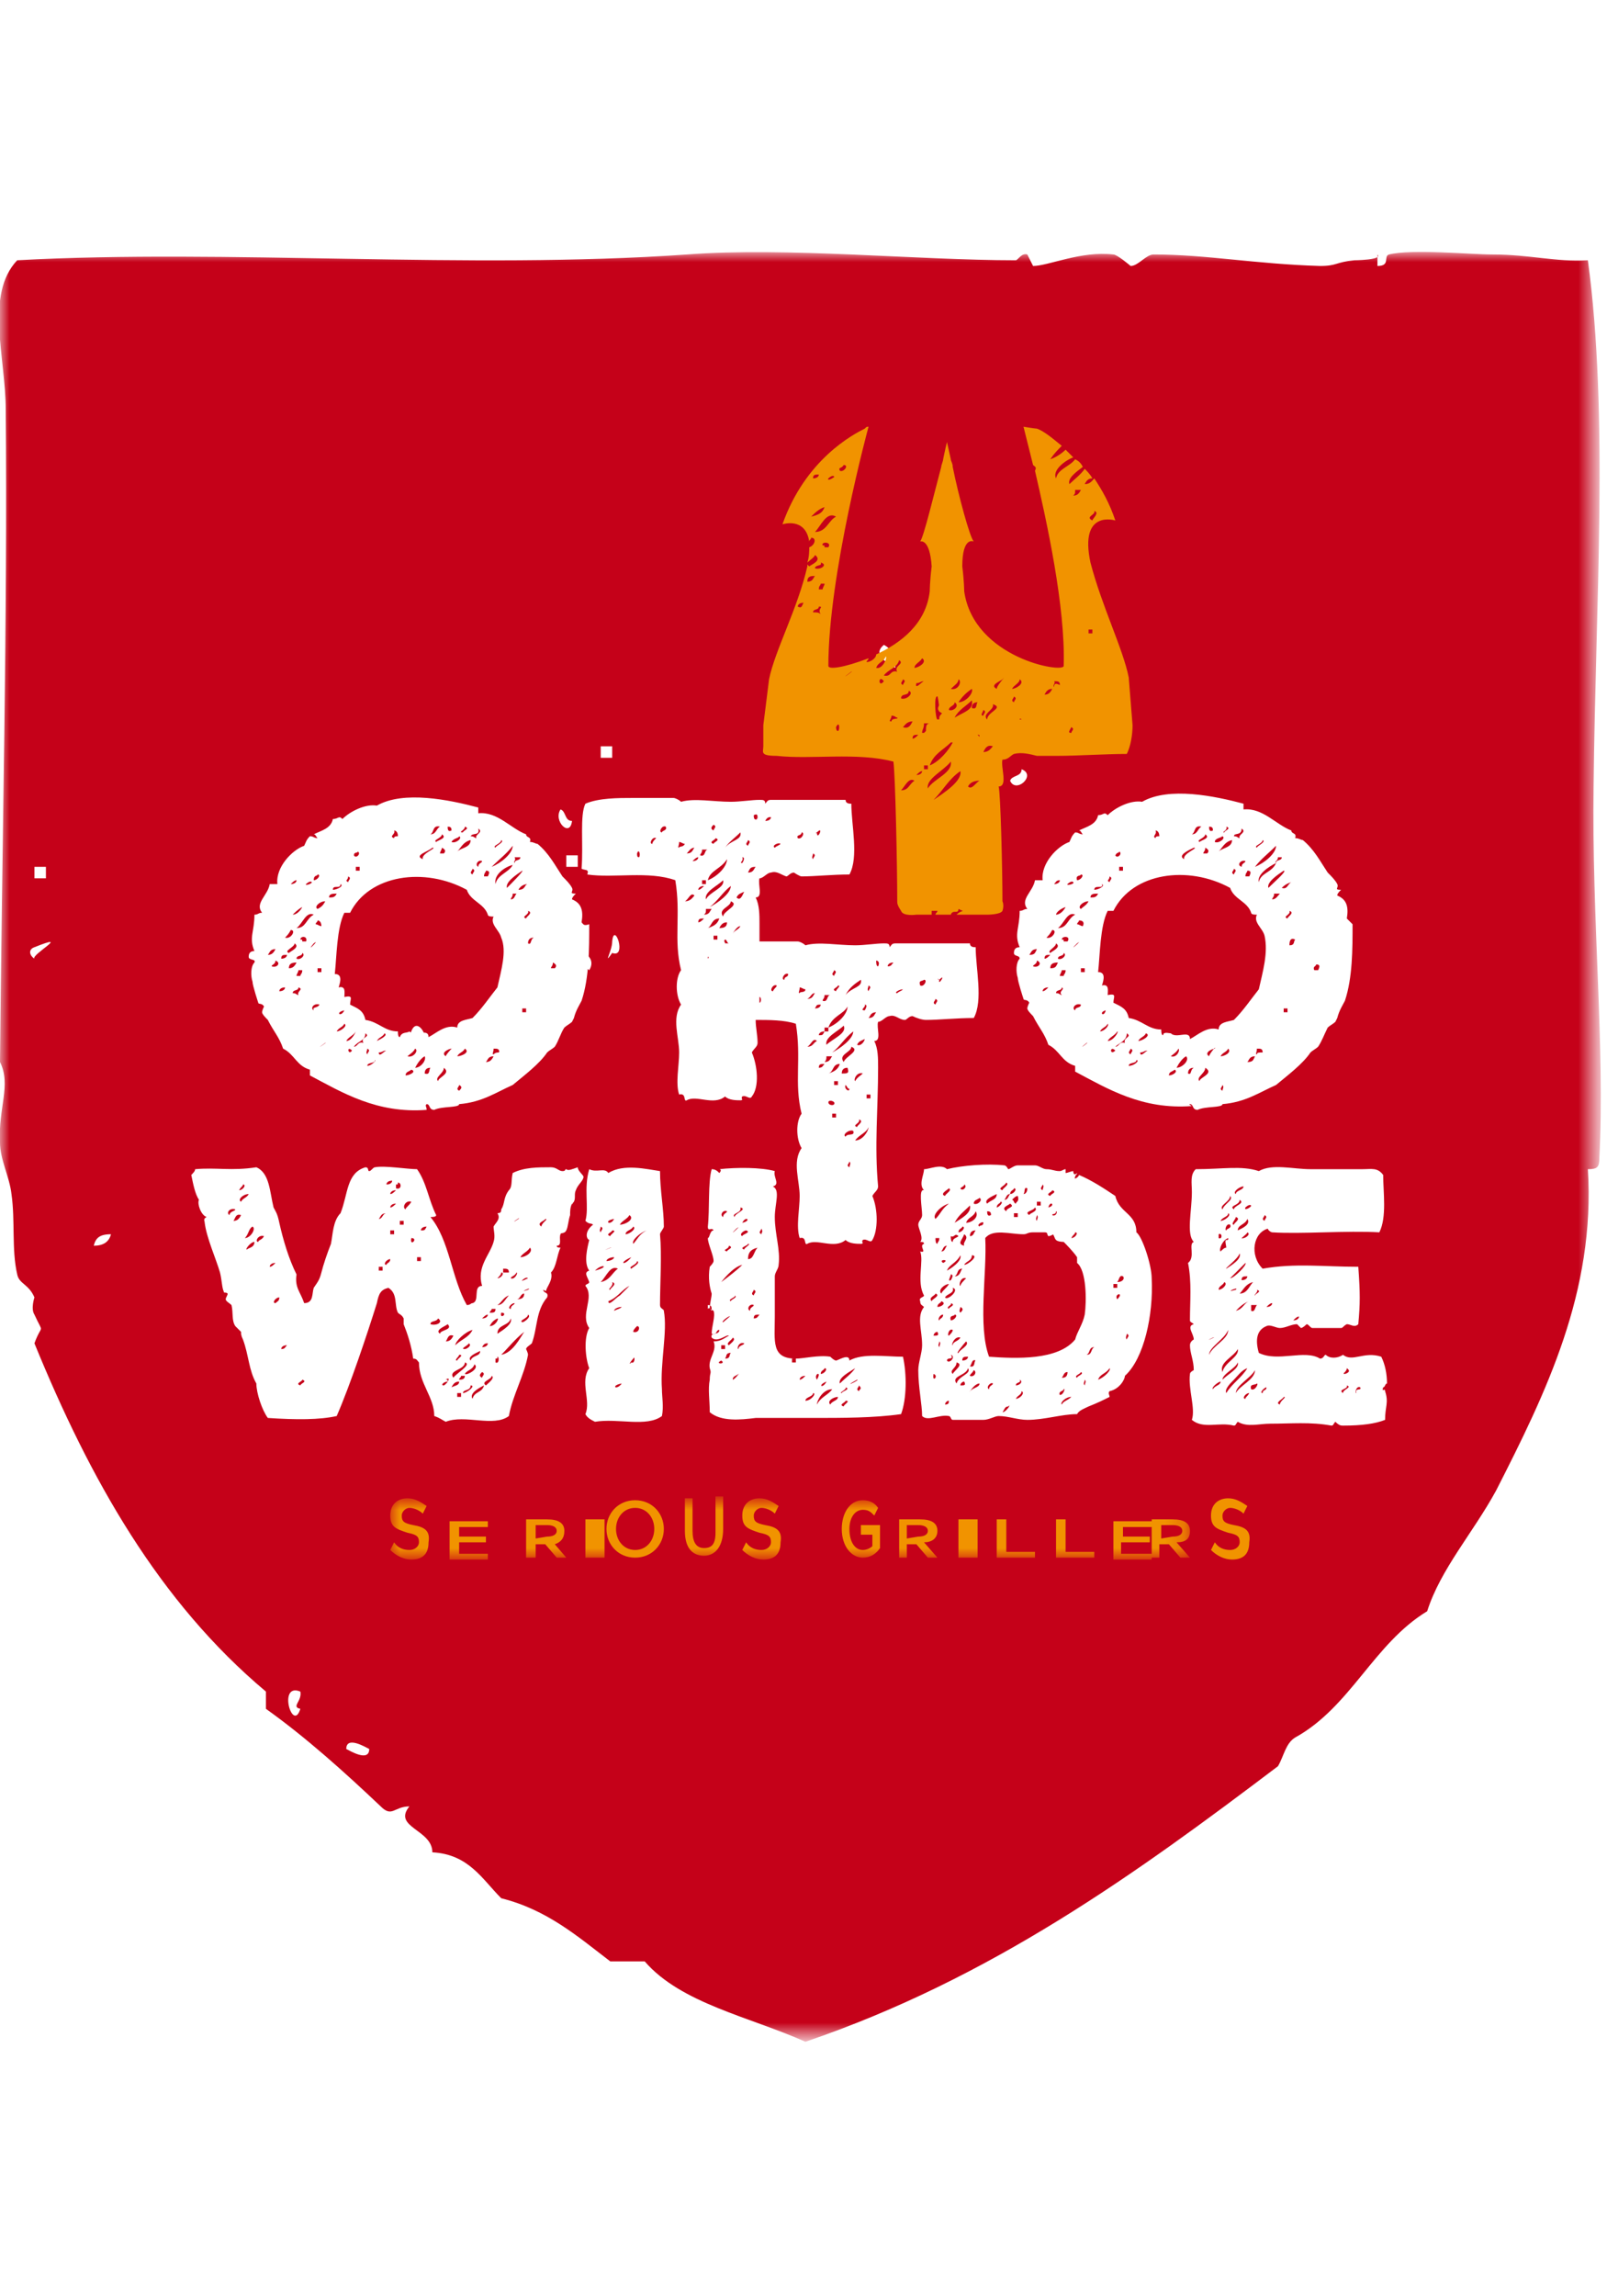
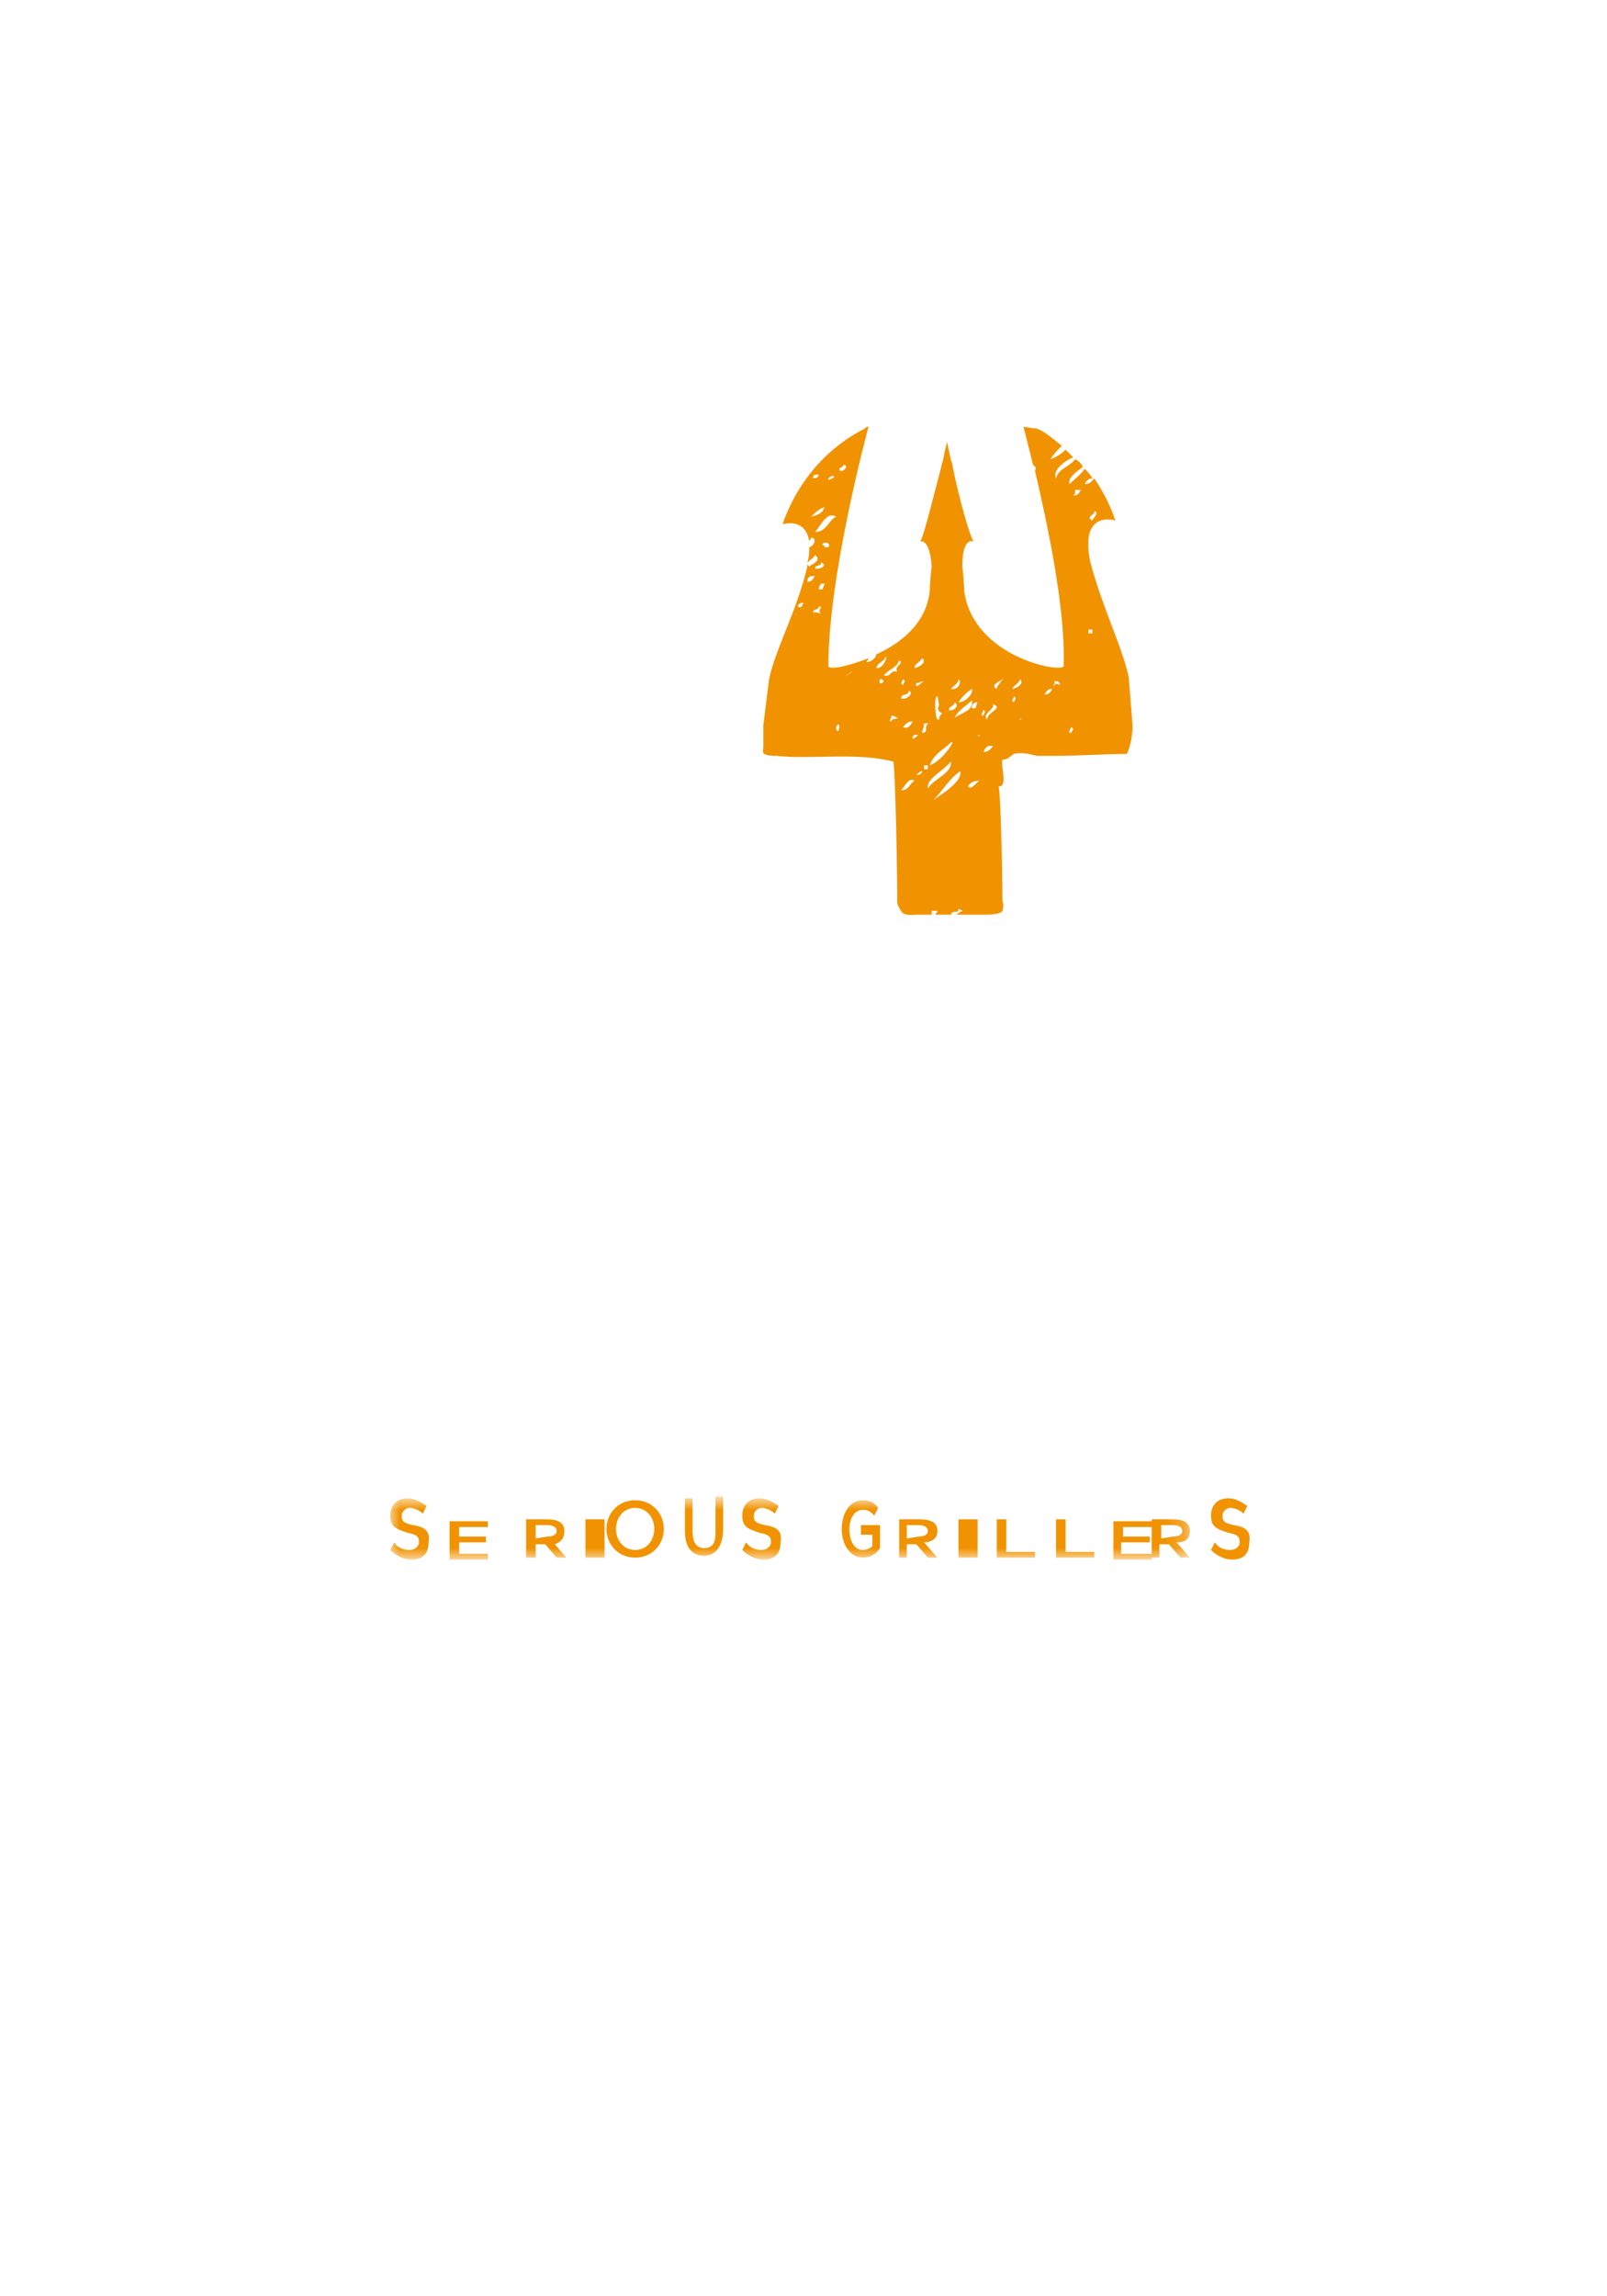
<svg xmlns="http://www.w3.org/2000/svg" version="1.1" id="Ebene_1" x="0px" y="0px" viewBox="0 0 84 120" style="enable-background:new 0 0 84 120;" xml:space="preserve">
  <style type="text/css">
	.st0{filter:url(#Adobe_OpacityMaskFilter);}
	.st1{fill-rule:evenodd;clip-rule:evenodd;fill:#FFFFFF;}
	
		.st2{mask:url(#u9ble5oqlb_00000068637509974693252470000005865916486945403819_);fill-rule:evenodd;clip-rule:evenodd;fill:#C50119;}
	.st3{fill-rule:evenodd;clip-rule:evenodd;fill:#F19300;}
	.st4{filter:url(#Adobe_OpacityMaskFilter_00000140696542657741061960000005648194031568398483_);}
	
		.st5{mask:url(#_x38_sqob14zcd_00000085217317261818094400000016158896470548393139_);fill-rule:evenodd;clip-rule:evenodd;fill:#F19300;}
</style>
  <g>
    <g>
      <g>
        <g transform="translate(-100 -61) translate(1) translate(99 61)">
          <g>
            <defs>
              <filter id="Adobe_OpacityMaskFilter" filterUnits="userSpaceOnUse" x="0" y="13.2" width="83.6" height="93.5">
                <feColorMatrix type="matrix" values="1 0 0 0 0  0 1 0 0 0  0 0 1 0 0  0 0 0 1 0" />
              </filter>
            </defs>
            <mask maskUnits="userSpaceOnUse" x="0" y="13.2" width="83.6" height="93.5" id="u9ble5oqlb_00000068637509974693252470000005865916486945403819_">
              <g class="st0">
-                 <path id="ffx436bz5a_00000003826856938155159480000016215195011107539363_" class="st1" d="M0,13.2h83.6v93.5H0V13.2z" />
-               </g>
+                 </g>
            </mask>
            <path class="st2" d="M19.3,91.4c-0.2-0.1-1.2-0.7-1.2,0C18.3,91.5,19.3,92.1,19.3,91.4z M15.7,89.3c-0.5-0.1,0.1-0.4,0-0.9       C14.5,87.9,15.3,90.6,15.7,89.3z M4.9,65.1c0.5,0,0.8-0.2,0.9-0.6C5.2,64.5,5,64.7,4.9,65.1z M26,55.2c0.5,0,0.8-0.2,0.9-0.6       C26.4,54.6,26.1,54.8,26,55.2z M21.4,54.3C23.1,55.4,21.7,52.3,21.4,54.3z M30.8,50.7c0.5-0.8-0.8-1.3-0.9-0.6       C30.5,50,30.5,50.5,30.8,50.7L30.8,50.7z M1.8,50.1c-0.2-0.2,2-1.4,0-0.6C1.5,49.6,1.5,49.9,1.8,50.1z M32,49.8       c0.8,0.3,0.1-1.7,0-0.6C32,49.7,31.5,50.5,32,49.8z M28.4,47.4c0.6,0.1,1.4-1.2,0.9-1.2C29.2,46.8,28.5,46.8,28.4,47.4z        M1.8,45.9h0.6v-0.6H1.8C1.8,45.3,1.8,45.9,1.8,45.9z M29.6,45.3h0.6v-0.6h-0.6V45.3z M31.7,44.4c0.5,0,0.8-0.2,0.9-0.6       C32.1,43.8,31.8,44.1,31.7,44.4z M29.9,42.9c-0.4,0-0.3-0.5-0.6-0.6C28.9,42.9,29.8,43.8,29.9,42.9z M52.8,40.8       c0.3,0.7,1.4-0.3,0.6-0.6C53.4,40.6,52.9,40.5,52.8,40.8z M31.4,39.6H32V39h-0.6L31.4,39.6L31.4,39.6z M46.8,34.9       c0-0.6-0.2-1-0.6-1.2C45.6,34.2,46.3,34.6,46.8,34.9z M49.8,32.5c0.5-0.5,0.3-1.9-0.3-2.1C49.7,31.4,48.6,32.2,49.8,32.5z        M83,13.6c1.1,8.1,0.4,17.9,0.3,27.5c-0.1,6.9,0.6,13.7,0.3,19.4c0,0.5-0.1,0.6-0.6,0.6c0.4,6.4-2.2,11.7-4.8,16.8       c-1.2,2.2-2.9,4.1-3.6,6.3c-2.8,1.7-4,5-6.9,6.6c-0.5,0.3-0.6,1-0.9,1.5c-7.4,5.6-15,11.1-24.7,14.4c-2.9-1.3-6.5-2-8.4-4.2       h-1.8c-1.7-1.3-3.3-2.7-5.7-3.3c-1-1-1.7-2.3-3.6-2.4c0-1.2-2.1-1.3-1.2-2.4c-0.8,0-0.9,0.6-1.5,0c-1.9-1.8-3.9-3.6-6-5.1v-0.9       C8.3,83.7,4.7,77.3,1.8,70.2c0.4-1.1,0.5-0.4,0-1.5c-0.2-0.3,0-0.9,0-0.9c-0.3-0.7-0.8-0.7-0.9-1.2c-0.3-1.3-0.1-2.8-0.3-4.2       c-0.1-0.9-0.6-1.8-0.6-2.7c-0.1-1.8,0.6-3,0-4.2c0.1-11.1,0.4-23.2,0.3-34.1c0-2.7-1.1-6,0.6-7.8c11-0.6,23.5,0.5,35-0.3       c5.2-0.4,12,0.3,17.2,0.3c0.1,0,0.3-0.4,0.6-0.3c0,0,0.3,0.6,0.3,0.6c0.8,0,2.5-0.8,4.2-0.6c0.2,0,0.9,0.6,0.9,0.6       c0.4,0,0.8-0.6,1.2-0.6c2.8,0,5.3,0.5,8.7,0.6c0.9,0,0.8-0.2,1.8-0.3c-0.1,0,1.5,0,1.2-0.3c0,0,0,0.6,0,0.6       c0.7,0,0.3-0.5,0.6-0.6c1.2-0.3,4.3,0,5.4,0C80,13.3,81.3,13.7,83,13.6L83,13.6z" />
          </g>
          <path class="st1" d="M70.9,72.8c-0.1,0,0-0.4,0.2-0.3C71.2,72.7,70.8,72.5,70.9,72.8z M70.3,71.8c-0.2,0,0.1-0.1,0.1-0.3      C70.7,71.7,70.3,71.8,70.3,71.8z M70.2,72.8c-0.3-0.2,0.3-0.2,0.2-0.4C70.7,72.5,70.2,72.6,70.2,72.8z M66.9,73.4      c-0.3-0.1,0.2-0.3,0.2-0.4C67.3,73,66.9,73.2,66.9,73.4z M66,72.8c-0.2,0,0.1-0.3,0.2-0.3C66.2,72.7,66,72.6,66,72.8z       M65.4,72.6c-0.1-0.3,0.2-0.2,0.3-0.3C65.8,72.3,65.6,72.7,65.4,72.6z M64.6,72.8c0-0.4,0.8-0.8,1-1.2      C65.6,72.1,64.8,72.4,64.6,72.8z M65.1,73.1c-0.2,0,0-0.3,0.2-0.3C65.2,73,65.1,73,65.1,73.1z M64.1,72.8      c-0.1-0.2,0.2-0.5,0.4-0.7c0.2-0.2,0.4-0.5,0.7-0.6C64.9,72,64.4,72.3,64.1,72.8L64.1,72.8z M64.7,71.2c0.1,0.3-0.5,0.6-0.8,0.9      C63.9,71.8,64.6,71.5,64.7,71.2z M64.7,70.5c0.1,0.4-0.7,0.7-0.8,1.2C63.7,71.2,64.5,70.9,64.7,70.5z M63.4,72.6      c-0.1-0.1,0.3-0.4,0.4-0.4C63.8,72.4,63.5,72.4,63.4,72.6z M63.2,70.8c0-0.4,0.8-0.8,1-1.3C64.2,70,63.4,70.3,63.2,70.8z       M63.4,69.9C62.8,70.2,63.7,69.8,63.4,69.9z M64,67c0.2,0.1-0.1,0.4-0.3,0.4C63.7,67.2,63.9,67.2,64,67z M63.7,64.5      C63.8,64.5,63.8,64.5,63.7,64.5c0.2-0.1,0.2,0.3,0,0.2V64.5z M64.2,63.4c0.2,0.1-0.2,0.4-0.4,0.4C63.9,63.6,64.2,63.6,64.2,63.4      z M64.3,62.5c0.2,0.2-0.3,0.4-0.4,0.7C63.7,63,64.3,62.8,64.3,62.5z M64.8,62.7c0.3,0.2-0.3,0.3-0.3,0.5      C64.2,63,64.8,63,64.8,62.7z M65,62c0,0.2-0.4,0.2-0.4,0.4C64.4,62.3,64.8,62,65,62L65,62z M65.2,63.7c0.2,0.3-0.3,0.5-0.5,0.6      C64.7,64,65.1,64,65.2,63.7z M65.1,63.1c0,0,0.2-0.2,0.3-0.1C65.4,63.1,65,63.3,65.1,63.1L65.1,63.1z M64.8,67.6      c0.2-0.2,0.3-0.5,0.7-0.6C65.3,67.2,65.2,67.6,64.8,67.6z M65.4,68.2h0.3c-0.1,0.1-0.1,0.4-0.3,0.3      C65.4,68.5,65.4,68.4,65.4,68.2z M65.3,68c-0.3,0.1-0.3,0.4-0.7,0.5C64.8,68.3,65,68.1,65.3,68z M65.2,66.7      c0,0.1-0.1,0.2-0.3,0.2C64.9,66.7,65,66.7,65.2,66.7z M65.2,64.4c0.2,0.1-0.1,0.3-0.2,0.3C64.7,64.8,65.2,64.5,65.2,64.4z       M64.6,63.6c0.3,0.1-0.1,0.3-0.1,0.4C64.3,64,64.6,63.7,64.6,63.6z M64.8,65.5c0.1,0.3-0.4,0.6-0.7,0.8      C64,66.3,64.7,65.8,64.8,65.5z M64.3,64c0.1,0.2-0.2,0.2-0.2,0.3C64,64.3,64.1,63.9,64.3,64z M64.1,65.2c-0.1,0-0.2,0.1-0.3,0.2      c-0.1-0.1,0.1-0.6,0.4-0.7c0,0.1,0,0.1-0.1,0.1C64,64.8,64.1,65.1,64.1,65.2L64.1,65.2z M64.6,67.4      C64.8,67.2,63.9,67.6,64.6,67.4z M64.3,66.8c0.3-0.3,0.6-0.6,0.8-0.8C65.2,66.1,64.5,66.8,64.3,66.8z M65.7,67.4      c0.3,0.1-0.1,0.2-0.1,0.3C65.5,67.7,65.8,67.5,65.7,67.4z M66.1,63.5c0.2,0.1,0,0.2,0,0.3C65.9,63.7,66.1,63.6,66.1,63.5z       M66.5,68.1c0,0.1-0.1,0.2-0.3,0.2C66.3,68.2,66.4,68.1,66.5,68.1L66.5,68.1z M67.9,68.8c0,0.1-0.1,0.2-0.3,0.2      C67.7,68.9,67.8,68.8,67.9,68.8z M72.4,72.7c0-0.2-0.2,0.1-0.1-0.2c0.1,0,0.1-0.2,0.2-0.2c0-0.5-0.1-1-0.3-1.4      c-0.9-0.3-1.5,0.3-2-0.1c-0.3,0.2-0.7,0.2-0.9,0c-0.1,0-0.1,0.2-0.3,0.2c-0.8-0.5-2.2,0.2-3.2-0.3c-0.2-0.7-0.1-1.2,0.4-1.4      c0.2-0.1,0.5,0.1,0.7,0.1c0.3,0,0.6-0.2,0.9-0.2c0,0,0.2,0.2,0.2,0.2c0.1,0,0.3-0.2,0.3-0.2c0.1,0,0.2,0.2,0.3,0.2      c0.5,0,1.1,0,1.5,0c0.1,0,0.1-0.1,0.3-0.2c0.2,0,0.4,0.2,0.6,0c0.1-1.1,0.1-1.6,0-3c-1.8,0-3.3-0.2-5,0.1      c-0.7-0.7-0.5-1.9,0.3-2.1c-0.1,0,0.1,0.2,0.2,0.2c1.5,0.1,3.9-0.1,5.6,0c0.4-0.8,0.2-2.1,0.2-3c-0.3-0.4-0.6-0.3-1.1-0.3      c-0.7,0-1.9,0-2.7,0c-0.9,0-2-0.3-2.7,0.1c-0.9-0.3-1.9-0.1-3.3-0.1c-0.3,0.3-0.2,0.7-0.2,1.2c0,1-0.3,2.2,0.1,2.6      c-0.3,0.1,0.1,0.8-0.3,1.1c0.2,1,0.1,2,0.1,3c0,0.1,0.1,0.1,0.2,0.2c-0.4,0.1,0,0.5,0,0.8c0,0-0.2,0.1-0.2,0.3      c0,0.4,0.2,0.8,0.2,1.3c0,0-0.2,0.1-0.2,0.2c-0.1,0.8,0.3,1.8,0.1,2.4c0.6,0.5,1.4,0.1,2.2,0.3c0.1,0,0.1-0.1,0.2-0.2      c0.5,0.3,1.1,0.1,1.7,0.1c1.1,0,2.1-0.1,3.2,0.1c0.1,0,0.1-0.1,0.2-0.2c0.2,0.2,0.3,0.2,0.4,0.2c1,0,1.7-0.1,2.2-0.3      C72.4,73.5,72.6,73.3,72.4,72.7L72.4,72.7z M44.9,72.7c-0.2-0.1,0-0.2,0-0.3C45.1,72.6,44.9,72.6,44.9,72.7z M44.8,72.1      C45,72.1,43.9,72.6,44.8,72.1z M44.1,73.5c-0.3-0.1,0.1-0.2,0.1-0.3C44.5,73.2,44.1,73.4,44.1,73.5z M44.2,72.5      c0.3,0.1-0.2,0.2-0.2,0.3C43.8,72.8,44.3,72.6,44.2,72.5z M44.7,71.5c-0.2,0.3-0.5,0.5-0.8,0.8C43.8,72,44.4,71.7,44.7,71.5z       M43.4,73.4c-0.2-0.2,0.2-0.4,0.4-0.4C43.8,73.2,43.5,73.2,43.4,73.4z M42.7,73.4c0-0.2,0.3-0.8,0.8-0.8      C43.3,72.9,42.9,73,42.7,73.4z M42.7,72.1C42.5,71.8,43,71.6,42.7,72.1z M42.1,73.2c0-0.2,0.4-0.2,0.4-0.4      C42.7,72.8,42.4,73.2,42.1,73.2z M41.8,72.1c0-0.1,0.1-0.2,0.3-0.2C42,72,41.9,72.1,41.8,72.1z M41.4,71.2h0.2v-0.2h-0.2V71.2z       M43.2,72.2C43,72.6,42.7,72.4,43.2,72.2z M43.1,71.5c0.2,0,0,0.3-0.2,0.3C42.9,71.6,43.1,71.6,43.1,71.5z M39.8,64.5      c-0.2-0.1,0-0.2,0-0.3C39.9,64.4,39.8,64.4,39.8,64.5z M39.4,68.9c0-0.2,0.1-0.2,0.3-0.2C39.6,68.8,39.6,68.9,39.4,68.9z       M39.4,68.2c0,0.1-0.2,0.1-0.2,0.3C39,68.4,39.2,68.1,39.4,68.2z M39.4,67.7c-0.2-0.1,0-0.2,0-0.3      C39.6,67.5,39.4,67.6,39.4,67.7z M39.6,65.2c-0.2,0.2-0.2,0.6-0.5,0.6C39.1,65.5,39.2,65.3,39.6,65.2L39.6,65.2z M38.9,65.3      c-0.3-0.1,0.2-0.2,0.2-0.3C39.3,65,38.9,65.2,38.9,65.3z M38.6,70.5c-0.1,0,0-0.4,0.3-0.3C38.9,70.3,38.6,70.3,38.6,70.5z       M38.3,72.1c0-0.2,0.2-0.2,0.3-0.3C38.7,71.7,38.4,72.1,38.3,72.1L38.3,72.1z M38.1,70.3c-0.2-0.1,0.2-0.3,0.2-0.4      C38.5,70,38.2,70.2,38.1,70.3z M37.9,71c0.1-0.1,0-0.3,0.3-0.3C38.1,70.8,38.2,71,37.9,71z M38.1,68.8c0.2-0.1-0.2,0.2-0.3,0.3      C37.7,69.1,37.9,68.9,38.1,68.8z M38.4,67.7c0.2,0.1-0.2,0.2-0.2,0.3C38,67.9,38.5,67.8,38.4,67.7L38.4,67.7z M37.7,67      c0,0,0.6-0.8,1.1-0.9C38.5,66.4,38.1,66.7,37.7,67z M38,63.3c0,0.1-0.2,0.1-0.2,0.3C37.6,63.5,37.8,63.2,38,63.3z M38.1,65.1      c0.3,0.1-0.1,0.2-0.1,0.3C37.7,65.3,38.1,65.3,38.1,65.1z M38.5,64.2C37.9,64.8,38.9,63.9,38.5,64.2z M38.7,63.1      c0.4,0.1-0.3,0.3-0.3,0.5C38.2,63.4,38.8,63.4,38.7,63.1z M38.8,64.6c-0.2-0.1,0.1-0.3,0.2-0.3C39.3,64.4,38.8,64.5,38.8,64.6z       M38.8,63.9C39,63.5,39.3,63.8,38.8,63.9z M37.7,70.5h0.2v-0.2h-0.2V70.5z M37.7,71.1C38,71.3,37.3,71.3,37.7,71.1z M37,68.4      v-0.2c0.2,0,0.2,0.1,0.2,0.3C37.1,68.4,37.1,68.3,37,68.4z M44.4,71.1c0-0.4-0.6,0-0.7,0c-0.1,0-0.3-0.2-0.3-0.2      c-0.6-0.1-1.4,0.1-1.8,0.1c-1.3,0-1.1-0.9-1.1-2.2c0-0.8,0-1.1,0-2.1c0-0.2,0.2-0.4,0.2-0.6c0.1-0.8-0.2-1.6-0.2-2.5      c0-0.7,0.3-1.4-0.1-1.6c0.4-0.1,0-0.5,0.1-0.8c-0.7-0.2-2-0.2-2.9-0.1c0.1,0,0.1,0.1,0,0.2c-0.1-0.1-0.2-0.2-0.4-0.2      c-0.2,0.7-0.1,2.1-0.2,3c0,0.3,0.2,0,0.3,0.2c-0.2,0-0.2,0.4-0.3,0.4c0,0.3,0.3,0.9,0.3,1.2c0,0.1-0.2,0.3-0.2,0.3      c-0.1,0.6,0,1.1,0.1,1.4c0,0.2-0.1,0.5-0.1,0.8c0,0,0.2,0.1,0.2,0.1c0.1,0.3-0.1,0.8-0.1,1.2c0.3,0.1,0.2-0.2,0.4-0.2      c0,0.3-0.5,0.1-0.4,0.4c0.3,0.3,0.8-0.2,0.9-0.1c-0.2,0.1-0.4,0.3-0.8,0.3c0.2,0.5-0.3,0.9-0.2,1.4c0.1,0.3,0,0.2,0,0.6      c-0.1,0.5,0,1.1,0,1.7c0.6,0.5,1.6,0.4,2.4,0.3c1,0,2,0,3,0c1.5,0,3.2,0,4.6-0.2c0.3-0.8,0.3-2.1,0.1-3      C46.3,70.9,45.1,70.7,44.4,71.1L44.4,71.1z M33.1,65c-0.1-0.2,0.4-0.6,0.7-0.7C33.4,64.5,33.3,64.8,33.1,65 M33.1,69.6      c0-0.1,0.1-0.2,0.2-0.3C33.5,69.3,33.4,69.7,33.1,69.6 M33,71.2c-0.2,0.2,0-0.1,0.1-0.2C33.2,70.8,33.2,71.3,33,71.2 M32.4,67.7      c-0.2,0.1-0.6,0.6-0.6,0.3c0.5-0.2,0.7-0.6,1.1-0.8C32.9,67.2,32.6,67.5,32.4,67.7 M32.1,68.5c0-0.1,0.2-0.2,0.4-0.2      C32.4,68.4,32.3,68.4,32.1,68.5 M32.5,72.3C32.2,72.7,31.9,72.4,32.5,72.3 M32,67c0.3,0.1-0.1,0.3-0.1,0.4      C31.7,67.4,32.1,67.2,32,67 M32.3,66.3c-0.3,0.2-0.4,0.6-0.9,0.7C31.7,66.7,31.9,66.1,32.3,66.3 M31.1,66.4      C31.5,66,31.9,66.2,31.1,66.4 M31.4,64.1c0.2,0.1,0,0.2,0,0.3C31.3,64.3,31.4,64.2,31.4,64.1 M32.1,65.7c0,0.1-0.2,0.2-0.4,0.2      C31.7,65.8,31.9,65.7,32.1,65.7 M31.9,65.2C32.2,65.1,31.2,65.5,31.9,65.2 M31.9,64.6c-0.3-0.1,0.1-0.2,0.1-0.3      C32.3,64.3,31.9,64.5,31.9,64.6 M32.1,63.7C31.9,64.1,31.5,63.8,32.1,63.7 M32.9,63.5c0.3,0.2-0.2,0.5-0.5,0.5      C32.5,63.8,32.8,63.7,32.9,63.5 M33,65.7C32.6,66.2,32.3,66,33,65.7 M33.3,65.9c0.2,0.1-0.2,0.3-0.3,0.4      C32.8,66.2,33.3,66.1,33.3,65.9 M33.1,64.1c0.2,0.1-0.2,0.4-0.4,0.4C32.7,64.3,33,64.3,33.1,64.1 M34.7,68.5      c0-0.1-0.2-0.1-0.2-0.3c0-1.1,0.1-2.6,0-3.7c0-0.1,0.2-0.3,0.2-0.4c0-0.9-0.2-1.9-0.2-2.9c-0.7-0.1-1.9-0.4-2.7,0.1      c-0.2-0.3-0.6,0-1-0.2c-0.3,1,0,2-0.2,2.7c0.2,0.2,0.3,0.1,0.4,0.2c-0.4,0.3-0.4,0.7-0.2,0.8c-0.1,0.4-0.3,1.2,0,1.6      c-0.3,0.1-0.1,0.3,0,0.6c0,0.1-0.2,0.1-0.2,0.2c0.5,0.6-0.3,1.5,0.2,2.2c-0.3,0.5-0.2,1.6,0,2.1c-0.5,0.7,0.1,1.7-0.2,2.4      c0.1,0.2,0.3,0.3,0.5,0.4c1.2-0.2,2.7,0.3,3.5-0.3c0.1-0.5,0-1,0-1.4C34.5,71.2,34.9,69.6,34.7,68.5 M28.3,64.1      c-0.3-0.2,0.2-0.3,0.2-0.4C28.7,63.7,28.3,63.9,28.3,64.1z M27.2,65.7c0.1-0.2,0.4-0.3,0.5-0.5C27.9,65.4,27.5,65.7,27.2,65.7z       M27.6,67.4C27,67.6,27.9,67.2,27.6,67.4z M27.3,69.1c-0.2-0.1,0.3-0.2,0.3-0.4C27.8,68.8,27.4,69.1,27.3,69.1L27.3,69.1z       M26.2,70.8c0.4-0.4,0.7-0.8,1.2-1.2C27.2,69.9,26.8,70.7,26.2,70.8z M25.9,71.2V71c0.1,0,0.1,0,0.1-0.1      C26.1,70.9,26.1,71.3,25.9,71.2z M25.6,69.3c0.1-0.2,0.2-0.3,0.4-0.4C26.1,68.9,25.9,69.3,25.6,69.3z M25.4,72.4      c-0.3-0.2,0.3-0.3,0.3-0.5C25.9,72,25.5,72.3,25.4,72.4z M24.7,73.1c-0.2-0.3,0.4-0.6,0.6-0.7C25.2,72.8,24.8,72.7,24.7,73.1      L24.7,73.1z M24.2,72.8c0-0.2,0.4-0.1,0.4-0.4C24.9,72.4,24.4,72.8,24.2,72.8z M23.9,73h0.2v-0.2h-0.2V73z M24,72.2      c0,0.2-0.2,0.2-0.4,0.3C23.7,72.3,23.8,72.2,24,72.2z M24,72.1c0-0.1,0.1-0.1,0.1-0.2h0.2C24.3,72.1,24.1,72.1,24,72.1z       M24.3,71.2c0.4,0.1-0.5,0.6-0.6,0.8C23.4,71.6,24.3,71.6,24.3,71.2z M23.3,70.1c0.1-0.1,0.1-0.4,0.4-0.3      C23.6,70,23.5,70.1,23.3,70.1z M23.2,72.4c-0.2,0,0-0.2,0.2-0.2c0-0.1,0-0.1-0.1-0.1C23.6,71.9,23.4,72.3,23.2,72.4z M23,69.7      c-0.3-0.2,0.3-0.4,0.4-0.5C23.7,69.5,23,69.5,23,69.7z M22.5,69.2c0-0.2,0.3-0.1,0.4-0.3C23.2,69.1,22.8,69.3,22.5,69.2z       M22,64.3c0-0.1,0.1-0.2,0.3-0.2C22.2,64.3,22.2,64.3,22,64.3z M21.8,65.9H22v-0.2h-0.2V65.9L21.8,65.9z M23.9,71.1      c-0.2,0,0.1-0.2,0.1-0.3C24.3,70.8,23.9,71,23.9,71.1L23.9,71.1z M24.7,69.5c-0.2,0.4-0.6,0.5-0.9,0.8      C23.8,70.1,24.3,69.6,24.7,69.5z M24.5,70.2c0.2,0.1-0.1,0.3-0.2,0.3C24,70.5,24.5,70.3,24.5,70.2z M24.8,71.3      c0.3,0.2-0.4,0.6-0.5,0.5C24.4,71.6,24.7,71.6,24.8,71.3z M25.1,70.6c0,0.3-0.4,0.2-0.5,0.5C24.4,70.9,24.9,70.7,25.1,70.6      L25.1,70.6z M25.2,71.7c0.2,0.1,0,0.2,0,0.3C25,71.9,25.1,71.8,25.2,71.7z M25.5,70.2c0,0.1-0.1,0.2-0.3,0.2      C25.3,70.2,25.4,70.2,25.5,70.2z M25.5,68.7c0,0.1-0.1,0.2-0.3,0.2C25.3,68.8,25.4,68.7,25.5,68.7z M25.7,68.4h0.2      c0,0.2-0.1,0.2-0.3,0.2C25.6,68.5,25.7,68.5,25.7,68.4L25.7,68.4z M26.6,67.7c-0.2,0.2-0.3,0.5-0.6,0.5      C26.2,68.1,26.3,67.8,26.6,67.7z M26.2,66.5c0.2,0,0,0.3-0.2,0.3C26.1,66.7,26.2,66.6,26.2,66.5z M26.3,66.3      c0.2,0,0.3,0,0.3,0.2h-0.3V66.3z M26.2,68.6C26.6,68.6,26.1,69,26.2,68.6z M26.7,68.9c0.1,0.3-0.4,0.6-0.7,0.8      C26,69.2,26.6,69.3,26.7,68.9z M26.9,68.1c0,0.1-0.2,0.1-0.2,0.3C26.5,68.4,26.7,68.1,26.9,68.1L26.9,68.1z M27,66.5      c0.1,0-0.1,0.4-0.3,0.3C26.7,66.7,26.9,66.7,27,66.5z M27.1,63.7C26.5,64.1,27.3,63.5,27.1,63.7z M27.3,66.9      c0,0,0.2-0.2,0.3-0.1C27.6,66.8,27.2,67,27.3,66.9z M27.4,67.6c0,0.2-0.1,0.3-0.4,0.3C27.2,67.9,27.2,67.6,27.4,67.6L27.4,67.6z       M21.5,64.7C21.9,64.7,21.4,65.2,21.5,64.7z M21.2,63.2c-0.2-0.1,0-0.5,0.3-0.4C21.4,63,21.2,63.1,21.2,63.2z M20.9,64h0.2v-0.2      h-0.2V64z M20.7,62.1v-0.2c0.1,0,0.1,0,0.1-0.1C21,61.8,21,62.2,20.7,62.1z M20.4,62.4c0-0.1,0.1-0.2,0.3-0.2      C20.6,62.3,20.5,62.4,20.4,62.4z M20.4,63.1c0-0.1,0.1-0.2,0.3-0.2C20.6,63,20.5,63.1,20.4,63.1L20.4,63.1z M20.4,64.5h0.2v-0.2      h-0.2V64.5z M20.2,66.1c-0.2,0,0-0.3,0.2-0.3C20.4,66,20.2,66,20.2,66.1z M19.8,66.4H20v-0.2h-0.2V66.4z M19.8,63.7      c0.1-0.1,0.1-0.3,0.4-0.3C20,63.4,20,63.7,19.8,63.7z M20.5,61.7c0,0.1-0.1,0.2-0.3,0.2C20.2,61.8,20.3,61.7,20.5,61.7z       M15.7,72.4c-0.3-0.1,0.1-0.2,0.1-0.3C16.1,72.2,15.7,72.3,15.7,72.4L15.7,72.4z M14.7,70.5c0-0.1,0.1-0.2,0.3-0.2      C14.9,70.4,14.9,70.5,14.7,70.5z M14.4,68.1c-0.2,0,0-0.3,0.2-0.3C14.6,68,14.5,68,14.4,68.1z M14.1,66.2c0-0.1,0.1-0.2,0.3-0.2      C14.3,66.1,14.2,66.2,14.1,66.2z M13.5,64.9c-0.2,0,0-0.4,0.3-0.3C13.7,64.8,13.5,64.8,13.5,64.9z M12.9,65.3      c-0.1,0,0.2-0.4,0.4-0.4C13.3,65.2,13,65.2,12.9,65.3z M13.2,64.1c0.2,0.1-0.1,0.6-0.4,0.6C13,64.5,13,64.2,13.2,64.1z       M12.6,62.8c-0.2-0.1,0.1-0.4,0.4-0.4C12.9,62.6,12.7,62.6,12.6,62.8z M12.7,61.9c0.2,0,0,0.3-0.2,0.3      C12.6,62,12.7,62,12.7,61.9L12.7,61.9z M12.2,63.8c0.1-0.1,0.1-0.4,0.4-0.3C12.5,63.7,12.4,63.8,12.2,63.8L12.2,63.8z M12,63.5      c-0.2-0.1,0-0.4,0.3-0.3C12.3,63.3,12,63.3,12,63.5z M29.6,61.1c-0.1,0,0,0.1-0.2,0.1c-0.2,0-0.3-0.2-0.6-0.2      c-0.7,0-1.4,0-2,0.3c-0.1,0.4,0,0.7-0.2,0.9c-0.3,0.4-0.2,0.7-0.4,1c0,0.1,0,0.2-0.2,0.2c0.2,0.3-0.1,0.5-0.2,0.7      c0,0.2,0.1,0.5,0,0.8c-0.2,0.7-0.9,1.3-0.6,2.3c-0.5,0-0.1,0.8-0.5,0.9c-0.1,0-0.1,0.1-0.3,0.1c-0.8-1.4-0.9-3.4-1.9-4.6      c0.1,0,0.3,0,0.3-0.1c-0.4-0.8-0.5-1.7-1-2.4c-0.5,0-1.7-0.2-2.2-0.1c-0.1,0-0.2,0.2-0.3,0.2c-0.1,0,0-0.2-0.2-0.2      c-1,0.3-0.9,1.4-1.3,2.4c-0.4,0.4-0.4,1.1-0.5,1.6c-0.2,0.5-0.4,1.1-0.5,1.5c-0.1,0.4-0.2,0.5-0.4,0.8c-0.1,0.3,0,0.8-0.5,0.8      c-0.2-0.6-0.5-0.8-0.4-1.5c-0.4-0.8-0.7-1.8-0.9-2.7c-0.1-0.5-0.2-0.6-0.3-0.8c-0.2-0.8-0.2-1.8-0.9-2.1c-1.3,0.2-2.1,0-3.2,0.1      c0,0.1-0.1,0.2-0.2,0.3c0.1,0.5,0.2,1,0.4,1.3c-0.1,0.2,0.1,0.8,0.4,0.9c-0.2,0.1-0.1,0.2-0.1,0.3c0.1,0.8,0.6,1.9,0.8,2.6      c0.1,0.4,0.1,0.8,0.2,1c0,0.1,0.1,0,0.2,0.1c0,0.1-0.1,0.2-0.1,0.3c0,0.1,0.2,0.2,0.3,0.3c0.1,0.4,0,0.8,0.2,1.1      c0.1,0.1,0.2,0.2,0.3,0.3c0,0.1,0,0.2,0.1,0.4c0.3,0.8,0.3,1.6,0.7,2.3c0,0.5,0.3,1.4,0.6,1.8c1.5,0.1,2.7,0.1,3.6-0.1      c0.7-1.6,1.6-4.3,2.1-5.9c0.1-0.5,0.2-0.7,0.6-0.8c0.5,0.3,0.3,0.9,0.5,1.3c0.1,0.1,0.2,0.1,0.3,0.3c0,0.1,0,0.2,0,0.3      c0.2,0.5,0.4,1.1,0.5,1.8c0.2,0,0.2,0.1,0.3,0.2c0,1.1,0.8,1.8,0.8,2.8c0.3,0.1,0.4,0.2,0.6,0.3c1-0.4,2.5,0.3,3.3-0.3      c0.2-1.1,0.8-2.1,1-3.2c0-0.1-0.1-0.3-0.1-0.3c0-0.1,0.2-0.2,0.3-0.3c0.3-0.8,0.2-1.7,0.8-2.4c0.1-0.3-0.2-0.2-0.2-0.4      c0.2,0.1,0.1,0.1,0.2-0.1c0.1-0.2,0.3-0.5,0.2-0.8c0.3-0.3,0.3-0.9,0.5-1.3c-0.1,0-0.2,0-0.2-0.1c0.3,0,0.1-0.4,0.2-0.6      c0-0.1,0.2,0,0.3-0.2c0.1-0.2,0.1-0.5,0.2-0.8c0-0.2,0-0.4,0.1-0.6c0,0.1,0,0,0.1-0.1c0.1-0.2,0-0.4,0.1-0.6      c0.1-0.3,0.4-0.5,0.4-0.7c0-0.1-0.3-0.3-0.3-0.5C29.9,61.1,29.7,61.2,29.6,61.1z M58.9,70c-0.1-0.1,0-0.2,0-0.3      C59.1,69.8,58.9,69.9,58.9,70z M58.4,67c0.1-0.1,0.1-0.4,0.3-0.3C58.8,66.8,58.7,67,58.4,67z M58.4,67.9      C58.2,67.6,58.8,67.5,58.4,67.9z M58.2,67.3h0.2v-0.2h-0.2V67.3L58.2,67.3z M57.4,72.1c0.1-0.3,0.4-0.3,0.6-0.6      C58.1,71.6,57.7,72,57.4,72.1z M56.8,70.8c0.2-0.1,0.1-0.4,0.4-0.4C57,70.5,57.1,70.8,56.8,70.8z M56.7,72.4      c-0.1-0.1,0-0.2,0-0.3C56.8,72.2,56.7,72.3,56.7,72.4z M56.3,72c-0.2-0.1,0.2-0.2,0.2-0.3C56.7,71.8,56.3,71.9,56.3,72z       M51.7,70.9c-0.6-1.6-0.1-4.4-0.2-6.2c0.4-0.5,1.3-0.2,2-0.2c0.2,0,0.2-0.1,0.5-0.1c0.2,0,0.4,0,0.6,0c0.2,0,0.1,0.1,0.2,0.2      c0.1,0,0.3-0.1,0.2-0.1c0.1,0,0.1,0.2,0.2,0.3c0.1,0.1,0.4,0.1,0.4,0.1c0.1,0.1,0.5,0.5,0.7,0.8c0,0,0,0.2,0,0.3      c0.5,0.4,0.5,2,0.4,2.7c-0.1,0.5-0.4,0.9-0.5,1.3C55.3,71.1,53.1,71,51.7,70.9L51.7,70.9z M55.5,73.4C55.4,73.3,55.7,73,56,73      C55.8,73.2,55.6,73.2,55.5,73.4z M55.5,72c0.1-0.1,0.1-0.3,0.3-0.3C55.8,72,55.6,72,55.5,72L55.5,72z M55.4,72.9      c-0.1-0.2,0.2-0.2,0.2-0.3C55.7,72.5,55.6,72.9,55.4,72.9z M53.1,72.4c0-0.2,0.3-0.1,0.2-0.3C53.5,72.2,53.3,72.4,53.1,72.4z       M53.1,73.1c0.1-0.2,0.3-0.2,0.3-0.4C53.6,72.8,53.3,73.1,53.1,73.1z M52.4,73.8c0.1-0.1,0.1-0.3,0.3-0.3      C52.9,73.3,52.6,73.8,52.4,73.8z M51.7,72.6c-0.2-0.1,0.1-0.4,0.2-0.3C51.9,72.4,51.7,72.4,51.7,72.6z M51.2,64.1      c-0.2-0.1,0.2-0.3,0.2-0.2C51.4,64.1,51.2,64,51.2,64.1z M50.7,72.7c-0.1,0.2,0.2-0.4,0.5-0.4C51.2,72.5,50.9,72.5,50.7,72.7z       M50,72.3c-0.3-0.4,0.5-0.4,0.6-0.8C50.8,71.8,50.1,71.9,50,72.3L50,72.3z M50.2,72.4c0-0.1,0.1-0.2,0.2-0.2      C50.5,72.4,50.4,72.4,50.2,72.4z M49.8,71.8c-0.2-0.2,0.2-0.3,0.2-0.6C50.4,71.3,49.9,71.6,49.8,71.8z M49.5,71.1      c0-0.2,0.4,0,0.2-0.3C50,70.9,49.6,71.3,49.5,71.1z M49.4,73.4c0-0.1,0.1-0.2,0.2-0.2C49.6,73.3,49.6,73.4,49.4,73.4z       M49.2,67.6c-0.2-0.2,0.2-0.5,0.4-0.5C49.5,67.3,49.3,67.4,49.2,67.6z M49,68.3c0-0.2,0.2-0.2,0.2-0.3      C49.5,68.1,49.2,68.3,49,68.3z M49.1,69c-0.1,0,0-0.3,0.2-0.3C49.3,68.9,49.1,68.9,49.1,69z M49.1,70.4c-0.1-0.1,0-0.2,0-0.3      C49.2,70.2,49.1,70.3,49.1,70.4z M48.8,69.8c0-0.1,0.1-0.2,0.2-0.2C49.1,69.8,49,69.8,48.8,69.8z M48.8,71.8      C49.1,71.9,48.7,72.3,48.8,71.8z M48.9,67.6c0.3,0.1-0.2,0.3-0.2,0.4C48.5,67.8,48.9,67.7,48.9,67.6z M49.6,62.9      c-0.4,0.3-0.4,0.5-0.7,0.8C48.7,63.5,49.2,63,49.6,62.9z M49.6,62.1c0.2,0.1-0.2,0.3-0.2,0.4C49.1,62.4,49.5,62.2,49.6,62.1z       M50.1,64.6c-0.1,0.1-0.3,0.1-0.3,0.3c-0.1,0-0.1-0.2-0.1-0.3C49.9,64.7,49.9,64.4,50.1,64.6z M50.7,63c0.1,0.4-0.5,0.7-0.8,0.9      C50.1,63.5,50.4,63.3,50.7,63z M50.4,61.9c0.2,0.1-0.1,0.4-0.2,0.2C50.3,62,50.4,62,50.4,61.9z M50.7,71.9      c0-0.1,0.1-0.1,0.2-0.3C51.1,71.7,50.9,72,50.7,71.9z M50.7,71.4c0.1-0.1,0.1-0.4,0.3-0.3C50.9,71.1,51,71.5,50.7,71.4z       M50.4,66.1c0.1-0.2,0.4-0.2,0.4-0.5C51.2,65.6,50.6,66.1,50.4,66.1z M50.6,70.9c0,0.1-0.1,0.2-0.3,0.2      C50.3,70.9,50.4,70.9,50.6,70.9z M50.5,70.1c0.2,0.2-0.3,0.4-0.4,0.6C49.9,70.8,50.4,70.2,50.5,70.1L50.5,70.1z M50.2,69.9      c-0.1,0.2-0.4,0.2-0.4,0.4C49.7,70.3,49.9,69.8,50.2,69.9L50.2,69.9z M49.8,69.5c0,0.1-0.1,0.2-0.2,0.3      C49.5,69.8,49.6,69.4,49.8,69.5L49.8,69.5z M49.7,68.1c0.3,0.1-0.1,0.2-0.1,0.3C49.4,68.3,49.8,68.2,49.7,68.1L49.7,68.1z       M49.8,67.3c0.4,0.1-0.3,0.7-0.4,0.5C49.5,67.6,49.9,67.6,49.8,67.3z M49.7,66.6c0.2,0,0,0.3,0,0.3C49.5,67,49.7,66.7,49.7,66.6      z M50.1,64.4c0-0.2,0.2-0.2,0.2-0.3C50.5,64.1,50.3,64.4,50.1,64.4z M49.7,69c-0.1-0.3,0.2-0.2,0.2-0.3      C50.1,68.7,49.9,69,49.7,69L49.7,69z M49.9,66.7c0.2-0.1,0.1-0.4,0.4-0.4C50.2,66.4,50.2,66.7,49.9,66.7z M50.2,68.6      c-0.1-0.1,0-0.2,0-0.3C50.4,68.4,50.3,68.5,50.2,68.6z M50.2,67.2c-0.1,0,0-0.5,0.3-0.4C50.4,66.9,50.2,67.1,50.2,67.2      L50.2,67.2z M50.4,65.1c-0.4-0.1-0.1-0.3,0-0.6C50.7,64.7,50.3,64.9,50.4,65.1z M51,64.3c-0.1,0.1-0.1,0.3-0.3,0.3      C50.7,64.4,50.8,64.3,51,64.3z M50.5,63.9c0.1-0.3,0.4-0.3,0.5-0.6C51.2,63.6,50.8,63.9,50.5,63.9z M50.2,65.6      c0.1,0.3-0.5,0.7-0.7,0.8C49.6,66.1,50,66,50.2,65.6L50.2,65.6z M49,65c-0.1,0-0.1-0.2-0.1-0.3h0.2C49.1,64.9,49,64.9,49,65      L49,65z M49.3,66C49,65.8,49.7,65.8,49.3,66z M49.2,65.4c0.1-0.1,0.1-0.3,0.3-0.3C49.4,65.2,49.4,65.4,49.2,65.4z M51.2,62.6      c0.2,0.1-0.1,0.4-0.3,0.3C50.9,62.7,51.1,62.7,51.2,62.6z M51.8,63.5C51.7,63.5,51.7,63.5,51.8,63.5c-0.2,0.1-0.2-0.1-0.2-0.2      C51.8,63.3,51.8,63.4,51.8,63.5z M52.1,62.4c0,0.3-0.3,0.3-0.5,0.5C51.4,62.7,51.9,62.5,52.1,62.4z M52.1,63.1      c0-0.2,0.2-0.2,0.2-0.3C52.5,62.8,52.2,63.1,52.1,63.1z M52.6,61.8c0.2,0.1-0.2,0.3-0.2,0.4C52.1,62.1,52.5,62,52.6,61.8z       M52.5,62.7c0.1-0.1,0.1-0.3,0.3-0.3C52.7,62.5,52.7,62.7,52.5,62.7z M53,62.1c0.2,0,0,0.3-0.2,0.3C52.8,62.2,53,62.2,53,62.1      L53,62.1z M52.6,63.3c-0.3-0.2,0.1-0.3,0.2-0.4C53.1,63.1,52.6,63.1,52.6,63.3z M53,63.6h0.2v-0.2H53V63.6z M53.1,62.9      c-0.1,0-0.1-0.2-0.2-0.2c0.1-0.1,0.2-0.2,0.3-0.2C53.3,62.8,53.1,62.8,53.1,62.9z M53.7,62.1c0,0.2-0.1,0.3-0.2,0.3      C53.6,62.3,53.5,62,53.7,62.1L53.7,62.1z M54.1,63.1c0.2,0.2-0.3,0.3-0.3,0.4C53.5,63.3,54,63.3,54.1,63.1z M54.2,63.5      c0.1,0.1,0,0.2,0,0.3C54.1,63.7,54.2,63.6,54.2,63.5z M54.2,63h0.2v-0.2h-0.2V63z M54.5,61.9c0.1,0.1,0,0.2,0,0.3      C54.3,62.1,54.5,62,54.5,61.9L54.5,61.9z M54.8,63.1C54.9,62.7,55.2,63,54.8,63.1z M55,62.2c0.3,0.1-0.1,0.2-0.1,0.3      C54.6,62.4,55,62.3,55,62.2z M55.2,63.3c0.1,0,0,0.3-0.2,0.2C55,63.4,55.2,63.5,55.2,63.3z M56.2,64.4c0.2,0,0,0.3-0.2,0.3      C56.1,64.5,56.2,64.5,56.2,64.4z M59.4,64.4c0-1-0.9-1-1.1-1.9c-0.6-0.4-1.2-0.8-1.9-1.1c0,0.1-0.3,0.3-0.2,0.1      c0-0.1,0.1-0.1,0.1-0.2c-0.2,0.2-0.2-0.1-0.2-0.1c-0.1,0-0.3,0.1-0.4,0.1c0,0,0-0.2,0-0.2c-0.1,0-0.2,0.1-0.3,0.1      c-0.3,0-0.4-0.1-0.7-0.1c-0.2,0-0.4-0.2-0.6-0.2c-0.4,0-0.7,0-0.9,0c-0.2,0-0.4,0.2-0.5,0.2c0,0-0.1-0.2-0.2-0.2      c-0.9-0.1-2.2,0-3,0.2c-0.3-0.3-0.9,0-1.2,0c0,0.3-0.3,0.8,0,1.1c-0.3-0.1-0.1,0.9-0.1,1.3c0,0.2-0.2,0.3-0.2,0.5      c0,0.2,0.3,0.7,0.1,0.9c0.1,0,0.2,0,0.2,0.1c-0.3,0.1,0.2,0.5-0.2,0.4c0.2,0.5-0.2,1.6,0.2,2.3c0,0.1-0.3,0.1-0.2,0.3      c0,0.2,0.1,0.2,0.2,0.3c-0.4,0.5-0.1,1.2-0.1,2c0,0.4-0.2,0.9-0.2,1.3c0,0.9,0.2,1.8,0.2,2.4c0.3,0.3,0.9-0.1,1.4,0      c0.1,0,0.1,0.2,0.2,0.2c0.5,0,1,0,1.6,0c0.3,0,0.6-0.2,0.8-0.2c0.5,0,1,0.2,1.5,0.2c0.9,0,1.8-0.3,2.6-0.3      c0.1-0.2,0.4-0.3,0.6-0.4c0.5-0.2,0.7-0.3,1.1-0.5c0-0.1-0.1-0.2,0-0.3c0.5-0.1,0.8-0.6,0.8-0.8c1-0.9,1.5-3.2,1.4-5.1      C60.2,66.1,59.7,64.6,59.4,64.4z M29,50.6h-0.2c0-0.1,0.1-0.1,0.1-0.3C29.1,50.4,29.1,50.5,29,50.6z M27.6,49.3      c0-0.2,0.1-0.3,0.3-0.3C27.7,49.1,27.8,49.4,27.6,49.3z M27.6,47.6c0.3,0.1-0.1,0.3-0.1,0.4C27.2,47.9,27.7,47.8,27.6,47.6z       M27.3,52.9h0.2v-0.2h-0.2V52.9L27.3,52.9z M27.1,46.5c0.1-0.2,0.3-0.3,0.5-0.3C27.4,46.2,27.5,46.5,27.1,46.5L27.1,46.5z       M26.7,47c0-0.1,0.1-0.1,0.1-0.3H27C26.9,46.8,26.9,47,26.7,47L26.7,47z M27.3,45.5c0.1,0-0.6,0.7-0.8,0.9      C26.4,46.1,27,45.7,27.3,45.5z M26,51.6c-0.4,0.5-0.8,1.1-1.3,1.6c-0.3,0.1-0.8,0.1-0.8,0.5c-0.6-0.2-1.1,0.3-1.5,0.5      c0-0.5-0.7,0-1-0.3c-0.1,0.1-0.4,0-0.5,0.3c-0.1,0-0.1-0.2-0.1-0.3c-0.7,0-1-0.5-1.7-0.6c-0.1-0.5-0.4-0.6-0.8-0.8      c0-0.3,0.2-0.5-0.3-0.4c0-0.2,0.1-0.6-0.3-0.5c0.1-0.3,0.2-0.7-0.2-0.7c0.1-0.9,0.1-2.4,0.5-3.2h0.3c1-2,3.9-2.4,6.1-1.2      c0.2,0.6,0.9,0.7,1.1,1.3c0,0.1,0.2,0.1,0.3,0.1c-0.2,0.4,0.3,0.7,0.4,1.1C26.5,49.7,26.2,50.7,26,51.6L26,51.6z M25.8,55.1      c-0.1,0,0-0.1,0-0.3c0.2,0,0.3,0,0.3,0.2C26,55,25.9,55,25.8,55.1z M25.4,55.5c0.1-0.1,0.1-0.3,0.4-0.3      C25.7,55.4,25.6,55.5,25.4,55.5L25.4,55.5z M23.9,55.2c0.1-0.2,0.3-0.2,0.4-0.4C24.6,55,24.1,55.2,23.9,55.2L23.9,55.2z M24,57      c-0.2-0.1,0-0.2,0-0.3C24.2,56.8,24.1,56.9,24,57z M23.3,55.2c-0.3-0.2,0.2-0.4,0.3-0.4C23.8,54.6,23.3,55.1,23.3,55.2      L23.3,55.2z M22.9,56.5c-0.2-0.2,0.3-0.4,0.3-0.7C23.6,56.1,22.9,56.3,22.9,56.5z M22.2,56.1c0-0.2,0.1-0.3,0.3-0.3      C22.4,55.9,22.5,56.2,22.2,56.1z M21.7,55.8c0.1-0.2,0.3-0.5,0.5-0.6C22.3,55.4,22,55.8,21.7,55.8z M21.3,55.2      c0.1-0.1,0.3-0.2,0.4-0.4C21.9,54.9,21.6,55.3,21.3,55.2z M21.2,56.2c0-0.2,0.2-0.2,0.3-0.3C21.8,56,21.4,56.2,21.2,56.2z       M19.7,54.4c0.1-0.2,0.3-0.2,0.4-0.4C20.3,54.1,19.9,54.3,19.7,54.4z M19.8,55c0.2,0,0.2-0.1,0.4-0.1      C20.1,54.9,19.8,55.3,19.8,55z M19.2,54.8c0.2,0.1,0,0.2,0,0.3C19.1,55,19.2,54.9,19.2,54.8z M19.2,55.7c0-0.2,0.4-0.1,0.4-0.3      C19.7,55.4,19.4,55.7,19.2,55.7z M19,54.5c-0.3-0.1-0.3,0.2-0.5,0.2c0.2-0.3,0.6-0.3,0.6-0.7C19.4,54.2,18.8,54.2,19,54.5z       M18.1,54.4c0.1-0.2,0.4-0.3,0.5-0.5C18.6,53.9,18.4,54.4,18.1,54.4z M18.4,54.9C18.2,55.2,18.1,54.6,18.4,54.9z M18,52.8      C17.8,53.2,17.5,52.9,18,52.8z M17.6,53.9c0.1-0.2,0.3-0.2,0.4-0.4C18.2,53.6,17.8,53.9,17.6,53.9L17.6,53.9z M17.2,46.9      c0-0.2,0.2-0.2,0.4-0.2C17.5,46.9,17.4,46.9,17.2,46.9L17.2,46.9z M17,54.5C16.3,55,17.2,54.4,17,54.5z M16.6,50.8h0.2v-0.2      h-0.2L16.6,50.8L16.6,50.8z M16.4,52.8c-0.2-0.1,0-0.4,0.3-0.3C16.6,52.7,16.3,52.6,16.4,52.8L16.4,52.8z M16.4,49.3      C15.9,49.9,16.8,49,16.4,49.3z M15.5,48.5c0.3-0.2,0.5-0.9,0.9-0.7C16,48,16,48.5,15.5,48.5z M16,49.2h-0.2c0-0.1,0-0.1-0.1-0.1      C15.7,48.9,16.1,48.9,16,49.2z M15.5,50.1c0-0.2,0.3-0.1,0.3-0.3C16,49.9,15.7,50.2,15.5,50.1z M15.7,51h-0.2      c0-0.1,0.1-0.2,0.1-0.3h0.2C15.8,50.9,15.7,50.9,15.7,51L15.7,51z M15.6,52c-0.1,0-0.1-0.1-0.3-0.1c0-0.2,0.3-0.1,0.3-0.3      C15.9,51.7,15.5,51.8,15.6,52z M15.1,50.6c0-0.2,0.1-0.3,0.4-0.3C15.4,50.5,15.3,50.6,15.1,50.6z M15.4,49.3      c0.3,0.2-0.2,0.4-0.3,0.5C14.8,49.7,15.4,49.5,15.4,49.3z M14.7,50.1c0-0.2,0.1-0.2,0.3-0.2C15,50,14.9,50.1,14.7,50.1      L14.7,50.1z M14.6,51.8c0-0.1,0.1-0.2,0.3-0.2C14.9,51.7,14.8,51.8,14.6,51.8L14.6,51.8z M14.2,50.5c0-0.1,0.2-0.1,0.2-0.3      C14.7,50.3,14.5,50.6,14.2,50.5L14.2,50.5z M14,49.9c0.1-0.1,0.1-0.3,0.4-0.3C14.3,49.8,14.2,49.9,14,49.9z M15.2,48.6      c0.3,0,0,0.5-0.3,0.4C15,48.9,15.1,48.8,15.2,48.6z M15.8,47.4c-0.1,0.2-0.3,0.4-0.5,0.4C15.4,47.7,15.6,47.5,15.8,47.4z       M15.5,46c0,0.1-0.1,0.2-0.3,0.2C15.3,46.1,15.4,46,15.5,46L15.5,46z M16,46.2c0,0,0.2-0.2,0.3-0.1C16.3,46.2,15.9,46.3,16,46.2      z M16.6,45.7c0.2,0,0,0.3-0.2,0.3C16.4,45.7,16.6,45.8,16.6,45.7z M16.8,48.4c-0.1,0-0.2-0.1-0.3-0.1c0-0.1,0.1-0.1,0.1-0.2      C16.7,48.1,16.8,48.2,16.8,48.4z M16.6,47.5c-0.2-0.1,0.1-0.4,0.4-0.4C16.9,47.3,16.8,47.4,16.6,47.5L16.6,47.5z M17.8,46.2      c0.2,0.1-0.2,0.3-0.4,0.3C17.4,46.2,17.8,46.5,17.8,46.2z M18.2,45.8c0.2,0.1,0,0.2,0,0.3C18,46,18.2,46,18.2,45.8z M18.6,45.5      h0.2v-0.2h-0.2V45.5z M18.7,44.5c0.2,0.1-0.1,0.4-0.2,0.2C18.5,44.5,18.7,44.6,18.7,44.5L18.7,44.5z M20.6,43.4      c0.1,0,0.2,0.1,0.2,0.3c-0.1,0-0.2,0-0.2,0.1C20.3,43.7,20.7,43.6,20.6,43.4z M22.6,44.3c0.3,0-0.6,0.3-0.5,0.6      C21.6,44.7,22.4,44.5,22.6,44.3z M23,43.2c-0.2,0.1-0.2,0.4-0.5,0.4C22.7,43.5,22.6,43.1,23,43.2z M23.1,43.6      c0.3,0.2-0.2,0.3-0.3,0.4C22.6,43.9,23.1,43.8,23.1,43.6z M23.2,44.6H23c0-0.1,0.1-0.2,0.1-0.3C23.3,44.4,23.3,44.5,23.2,44.6z       M23.6,43.4C23.5,43.4,23.5,43.4,23.6,43.4c-0.2,0.1-0.2-0.1-0.2-0.2C23.6,43.2,23.6,43.3,23.6,43.4z M24,43.7      c0.2,0.1-0.2,0.4-0.4,0.3C23.7,43.8,24,43.8,24,43.7L24,43.7z M24.6,43.9c0,0.4-0.5,0.4-0.7,0.6C24.1,44.3,24.2,44,24.6,43.9      L24.6,43.9z M24.3,43.2c0.3,0.1-0.1,0.2-0.1,0.3C23.9,43.5,24.3,43.4,24.3,43.2z M24.7,45.4c0.2,0.1,0,0.2,0,0.3      C24.5,45.6,24.7,45.5,24.7,45.4z M25,43.3c0.3,0.2-0.2,0.3-0.1,0.5c-0.1,0-0.1-0.1-0.3-0.1C24.7,43.5,25.1,43.7,25,43.3z       M25.2,45c0,0.1-0.2,0.1-0.2,0.3C24.8,45.2,25,44.9,25.2,45z M25.4,45.5c0.2,0,0.2,0.1,0.1,0.3h-0.2      C25.3,45.6,25.4,45.6,25.4,45.5z M26.8,45.2c-0.2,0.4-0.8,0.5-0.9,1C25.8,45.7,26.4,45.3,26.8,45.2z M26.8,44.2      c0,0.4-0.6,0.9-1.1,1.1C26.1,44.9,26.5,44.6,26.8,44.2z M26.2,43.9c0.2,0.1-0.3,0.3-0.3,0.4C25.7,44.2,26.2,44.1,26.2,43.9z       M26.9,44.8h0.3c0,0.2-0.3,0.1-0.3,0.3C26.8,45,27,45,26.9,44.8z M30.4,48.2c0.1-0.6,0-1-0.5-1.2c0-0.1,0.1-0.2,0.2-0.3      c-0.4,0-0.1-0.1-0.2-0.3c-0.1-0.2-0.3-0.4-0.5-0.6c-0.4-0.6-0.7-1.2-1.3-1.7c-0.1,0-0.2-0.1-0.4-0.1c0.1-0.3-0.2-0.2-0.2-0.4      c-0.8-0.3-1.5-1.2-2.5-1.1v-0.3c-1.5-0.4-3.9-0.9-5.3-0.1c-0.6-0.1-1.4,0.3-1.8,0.7c-0.2-0.2-0.2,0-0.5,0      c-0.1,0.5-0.6,0.6-1,0.8c0.1,0,0.1,0.1,0.2,0.2c-0.2,0-0.2-0.1-0.4-0.1c-0.2,0.2-0.2,0.3-0.3,0.5c-0.6,0.2-1.5,1.1-1.4,2h-0.4      c-0.1,0.6-0.8,1-0.4,1.5c-0.2,0-0.2,0.1-0.4,0.1c0,0.9-0.3,1.2,0,1.9c-0.2,0-0.3,0.1-0.3,0.3c0,0.2,0.4,0.1,0.3,0.3      c-0.2,0.2-0.2,0.7-0.1,1c0,0.2,0.3,1.1,0.3,1.1c0,0.1,0.2,0,0.3,0.2c0,0-0.1,0.2-0.1,0.3c0,0.1,0.2,0.3,0.3,0.4      c0.3,0.6,0.6,0.9,0.8,1.5c0.6,0.3,0.7,0.9,1.4,1.1v0.3c1.7,0.9,3.5,2,6.1,1.8c0-0.2-0.1-0.2,0-0.3c0.2,0,0.1,0.3,0.4,0.3      c0.4-0.2,1.3-0.1,1.3-0.3c1.2-0.1,1.9-0.6,2.8-1c0.6-0.5,1.4-1.1,1.8-1.7c0.1-0.1,0.3-0.2,0.4-0.3c0.2-0.3,0.3-0.7,0.5-1      c0.1-0.1,0.3-0.2,0.4-0.3c0,0,0.1-0.2,0.1-0.2c0.1-0.4,0.3-0.7,0.4-0.9c0.4-1.2,0.4-2.7,0.4-4C30.5,48.4,30.5,48.3,30.4,48.2z       M62.1,56.1c0-0.2,0.1-0.3,0.3-0.3C62.2,55.9,62.3,56.2,62.1,56.1z M61.5,55.8c0.1-0.2,0.3-0.5,0.5-0.6      C62.2,55.4,61.8,55.8,61.5,55.8L61.5,55.8z M61.2,55.2c0.1-0.1,0.3-0.2,0.4-0.4C61.7,54.9,61.5,55.3,61.2,55.2z M61.1,56.2      c0-0.2,0.2-0.2,0.3-0.3C61.6,56,61.3,56.2,61.1,56.2z M60.8,54.1c-0.1,0-0.1-0.2-0.1-0.3c-0.7,0-1-0.5-1.7-0.6      c-0.1-0.5-0.4-0.6-0.8-0.8c0-0.3,0.2-0.5-0.3-0.4c0-0.2,0.1-0.6-0.3-0.5c0.1-0.3,0.2-0.7-0.2-0.7c0.1-0.9,0.1-2.4,0.5-3.2h0.3      c1-2,3.9-2.4,6.1-1.2c0.2,0.6,0.9,0.7,1.1,1.3c0,0.1,0.2,0.1,0.3,0.1c-0.2,0.4,0.3,0.7,0.4,1.1c0.2,0.9-0.1,1.9-0.3,2.8      c-0.4,0.5-0.8,1.1-1.3,1.6c-0.3,0.1-0.8,0.1-0.8,0.5c-0.6-0.2-1.1,0.3-1.5,0.5c0-0.5-0.7,0-1-0.3C61.1,54,60.8,53.9,60.8,54.1z       M59.5,54.4c0.1-0.2,0.3-0.2,0.4-0.4C60.2,54.1,59.7,54.4,59.5,54.4L59.5,54.4z M59.6,55c0.2,0,0.2-0.1,0.4-0.1      C59.9,54.9,59.6,55.3,59.6,55L59.6,55z M59.1,54.8c0.2,0.1,0,0.2,0,0.3C58.9,55,59.1,54.9,59.1,54.8z M59,55.7      c0-0.2,0.4-0.1,0.4-0.3C59.6,55.4,59.3,55.7,59,55.7z M58.8,54.5c-0.3-0.1-0.3,0.2-0.5,0.2c0.2-0.2,0.6-0.3,0.6-0.7      C59.2,54.2,58.7,54.2,58.8,54.5L58.8,54.5z M57.9,54.4c0.1-0.2,0.4-0.3,0.5-0.5C58.5,53.9,58.2,54.4,57.9,54.4L57.9,54.4z       M58.3,54.9C58,55.2,58,54.6,58.3,54.9z M57.8,52.8C57.7,53.2,57.4,52.9,57.8,52.8z M57.5,53.9c0.1-0.2,0.3-0.2,0.4-0.4      C58,53.6,57.7,53.9,57.5,53.9L57.5,53.9z M57,46.9c0-0.2,0.2-0.2,0.4-0.2C57.3,46.9,57.2,46.9,57,46.9z M56.8,54.5      C56.2,55,57,54.4,56.8,54.5z M56.5,50.8h0.2v-0.2h-0.2V50.8z M56.2,52.8c-0.2-0.1,0-0.4,0.3-0.3C56.5,52.7,56.2,52.6,56.2,52.8      L56.2,52.8z M56.3,49.3C55.7,49.9,56.7,49,56.3,49.3z M55.3,48.5c0.3-0.2,0.5-0.9,0.9-0.7C55.8,48,55.8,48.5,55.3,48.5z       M55.8,49.2h-0.2c0-0.1,0-0.1-0.1-0.1C55.5,48.9,56,48.9,55.8,49.2z M55.3,50.1c0-0.2,0.3-0.1,0.3-0.3      C55.8,49.9,55.5,50.2,55.3,50.1z M55.6,51h-0.2c0-0.1,0.1-0.2,0.1-0.3h0.2C55.7,50.9,55.6,50.9,55.6,51L55.6,51z M55.5,52      c-0.1,0-0.1-0.1-0.3-0.1c0-0.2,0.3-0.1,0.3-0.3C55.7,51.7,55.3,51.8,55.5,52z M54.9,50.6c0-0.2,0.1-0.3,0.4-0.3      C55.2,50.5,55.2,50.6,54.9,50.6L54.9,50.6z M55.2,49.3c0.3,0.2-0.2,0.4-0.3,0.5C54.7,49.7,55.2,49.5,55.2,49.3L55.2,49.3z       M54.6,50.1c0-0.2,0.1-0.2,0.3-0.2C54.8,50,54.7,50.1,54.6,50.1L54.6,50.1z M54.5,51.8c0-0.1,0.1-0.2,0.3-0.2      C54.7,51.7,54.6,51.8,54.5,51.8z M54,50.5c0-0.1,0.2-0.1,0.2-0.3C54.5,50.3,54.3,50.6,54,50.5z M53.8,49.9      c0.1-0.1,0.1-0.3,0.4-0.3C54.1,49.8,54.1,49.9,53.8,49.9z M55,48.6c0.3,0,0,0.5-0.3,0.4C54.8,48.9,54.9,48.8,55,48.6z       M55.7,47.4c-0.1,0.2-0.3,0.4-0.5,0.4C55.2,47.7,55.4,47.5,55.7,47.4z M55.4,46c0,0.1-0.1,0.2-0.3,0.2      C55.2,46.1,55.2,46,55.4,46L55.4,46z M55.8,46.2c0,0,0.2-0.2,0.3-0.1C56.2,46.2,55.7,46.3,55.8,46.2z M56.5,45.7      c0.2,0,0,0.3-0.2,0.3C56.2,45.7,56.5,45.8,56.5,45.7L56.5,45.7z M56.6,48.4c-0.1,0-0.2-0.1-0.3-0.1c0-0.1,0.1-0.1,0.1-0.2      C56.6,48.1,56.7,48.2,56.6,48.4z M56.5,47.5c-0.2-0.1,0.1-0.4,0.4-0.4C56.8,47.3,56.6,47.4,56.5,47.5L56.5,47.5z M57.6,46.2      c0.2,0.1-0.2,0.3-0.4,0.3C57.2,46.2,57.7,46.5,57.6,46.2z M58,45.8c0.2,0.1,0,0.2,0,0.3C57.8,46,58,46,58,45.8L58,45.8z       M58.5,45.5h0.2v-0.2h-0.2V45.5z M58.5,44.5c0.2,0.1-0.1,0.4-0.2,0.2C58.4,44.5,58.5,44.6,58.5,44.5L58.5,44.5z M60.4,43.4      c0.1,0,0.2,0.1,0.2,0.3c-0.1,0-0.2,0-0.2,0.1C60.2,43.7,60.5,43.6,60.4,43.4z M62.4,44.3c0.3,0-0.6,0.3-0.5,0.6      C61.5,44.7,62.2,44.4,62.4,44.3z M62.8,43.2c-0.2,0.1-0.2,0.4-0.5,0.4C62.5,43.5,62.4,43.1,62.8,43.2z M63,43.6      c0.3,0.2-0.2,0.3-0.3,0.4C62.5,43.9,63,43.8,63,43.6z M63.1,44.6h-0.2c0-0.1,0.1-0.1,0.1-0.3C63.2,44.4,63.2,44.5,63.1,44.6z       M63.4,43.4C63.3,43.4,63.3,43.4,63.4,43.4c-0.2,0.1-0.2-0.1-0.2-0.2C63.4,43.2,63.4,43.3,63.4,43.4z M63.9,43.7      c0.2,0.1-0.2,0.4-0.4,0.3C63.5,43.8,63.8,43.8,63.9,43.7z M64.4,43.9c0,0.4-0.5,0.4-0.7,0.6C63.9,44.3,64,44,64.4,43.9z       M64.1,43.2c0.3,0.1-0.1,0.2-0.1,0.3C63.8,43.5,64.2,43.4,64.1,43.2z M64.5,45.4c0.2,0.1,0,0.2,0,0.3      C64.3,45.6,64.5,45.5,64.5,45.4z M64.9,43.3c0.3,0.2-0.2,0.3-0.1,0.5c-0.1,0-0.1-0.1-0.3-0.1C64.5,43.5,64.9,43.7,64.9,43.3      L64.9,43.3z M65.1,45c0,0.1-0.2,0.1-0.2,0.3C64.6,45.2,64.9,44.9,65.1,45z M65.2,45.5c0.2,0,0.2,0.1,0.1,0.3h-0.2      C65.1,45.6,65.2,45.6,65.2,45.5z M66.7,44.2c0,0.4-0.6,0.9-1.1,1.1C65.9,44.9,66.3,44.6,66.7,44.2L66.7,44.2z M66,43.9      c0.2,0.1-0.3,0.3-0.3,0.4C65.5,44.2,66,44.1,66,43.9z M66.8,44.8H67c0,0.2-0.3,0.1-0.3,0.3C66.6,45,66.8,45,66.8,44.8z       M65.8,46.1c-0.1-0.4,0.5-0.8,0.9-1C66.5,45.6,65.9,45.6,65.8,46.1z M66.3,46.4c-0.1-0.3,0.5-0.7,0.8-0.9      C67.3,45.5,66.6,46.1,66.3,46.4L66.3,46.4z M67.5,46.1c-0.2,0.1-0.2,0.4-0.5,0.3C67.1,46.3,67.2,46.2,67.5,46.1z M67.3,48      c-0.3-0.1,0.2-0.2,0.1-0.4C67.7,47.7,67.3,47.9,67.3,48L67.3,48z M67.7,49.1c-0.1,0.1,0,0.3-0.3,0.3      C67.4,49.1,67.5,49,67.7,49.1z M67.1,52.9h0.2v-0.2h-0.2V52.9z M66.5,47c0-0.1,0.1-0.1,0.1-0.3h0.3C66.8,46.8,66.7,47,66.5,47      L66.5,47z M65.7,55.1c-0.1,0,0-0.1,0-0.3c0.2,0,0.3,0,0.3,0.2C65.8,55,65.7,55,65.7,55.1z M65.2,55.5c0.1-0.1,0.1-0.3,0.4-0.3      C65.5,55.4,65.5,55.5,65.2,55.5z M63.8,55.2c0.1-0.2,0.3-0.2,0.4-0.4C64.4,55,64,55.2,63.8,55.2z M63.9,57c-0.2-0.1,0-0.2,0-0.3      C64,56.8,63.9,56.9,63.9,57z M63.2,55.2c-0.3-0.2,0.2-0.4,0.3-0.4C63.6,54.6,63.2,55.1,63.2,55.2z M62.7,56.5      c-0.2-0.2,0.3-0.4,0.3-0.7C63.5,56.1,62.7,56.3,62.7,56.5z M68.8,50.4c0.2,0,0.2,0.1,0.1,0.3h-0.2      C68.6,50.5,68.8,50.5,68.8,50.4L68.8,50.4z M62.2,57.7c0.2,0,0.1,0.3,0.4,0.3c0.4-0.2,1.3-0.1,1.3-0.3c1.2-0.1,1.9-0.6,2.8-1      c0.6-0.5,1.4-1.1,1.8-1.7c0.1-0.1,0.3-0.2,0.4-0.3c0.2-0.3,0.3-0.6,0.5-1c0.1-0.1,0.3-0.2,0.4-0.3c0,0,0.1-0.2,0.1-0.2      c0.1-0.4,0.3-0.7,0.4-0.9c0.4-1.2,0.4-2.7,0.4-4c-0.1-0.1-0.2-0.2-0.3-0.3c0.1-0.6,0-1-0.5-1.2c0-0.1,0.1-0.2,0.2-0.3      c-0.4,0-0.1-0.1-0.2-0.3c-0.1-0.2-0.3-0.4-0.5-0.6c-0.4-0.6-0.7-1.2-1.3-1.7c-0.1,0-0.2-0.1-0.4-0.1c0.1-0.3-0.2-0.2-0.2-0.4      c-0.8-0.3-1.5-1.2-2.5-1.1v-0.3c-1.5-0.4-3.9-0.9-5.3-0.1c-0.6-0.1-1.4,0.3-1.8,0.7c-0.2-0.2-0.2,0-0.5,0      c-0.1,0.5-0.6,0.6-1,0.8c0.1,0,0.1,0.1,0.2,0.2c-0.2,0-0.2-0.1-0.4-0.1c-0.2,0.2-0.2,0.3-0.3,0.5c-0.6,0.2-1.5,1.1-1.4,2h-0.4      c-0.1,0.6-0.8,1-0.4,1.5c-0.2,0-0.2,0.1-0.4,0.1c0,0.9-0.3,1.2,0,1.9c-0.2,0-0.3,0.1-0.3,0.3c0,0.2,0.3,0.1,0.3,0.3      c-0.2,0.2-0.2,0.7-0.1,1c0,0.2,0.3,1.1,0.3,1.1c0,0.1,0.2,0,0.3,0.2c0,0-0.1,0.2-0.1,0.3c0,0.1,0.2,0.3,0.3,0.4      c0.3,0.6,0.6,0.9,0.8,1.5c0.6,0.3,0.7,0.9,1.4,1.1v0.3c1.7,0.9,3.5,2,6.1,1.8C62.3,57.8,62.1,57.7,62.2,57.7L62.2,57.7z" />
-           <path class="st1" d="M46.9,51.9c-0.2,0,0.1-0.2,0.3-0.2C47.1,51.8,47,51.8,46.9,51.9z M46.4,50.5c0-0.1,0.1-0.2,0.3-0.2      C46.6,50.4,46.6,50.5,46.4,50.5z M45.9,50.5c-0.1,0-0.1-0.2-0.1-0.3C45.9,50.2,46,50.3,45.9,50.5C45.9,50.4,45.9,50.4,45.9,50.5      z M45.4,53.2c0.1-0.1,0.1-0.3,0.4-0.3C45.7,53,45.7,53.2,45.4,53.2L45.4,53.2z M45.3,57.4h0.2v-0.2h-0.2V57.4z M44.7,59.6      c0.2-0.3,0.6-0.4,0.7-0.7C45.4,59.1,45.1,59.6,44.7,59.6z M44.1,55.5c-0.3-0.4,0.4-0.5,0.4-0.8C45,54.9,44.2,55.2,44.1,55.5      L44.1,55.5z M44.2,59.4c-0.2-0.1,0.2-0.4,0.4-0.3C44.7,59.4,44.3,59.2,44.2,59.4z M44.4,61c-0.2-0.1,0-0.2,0-0.3      C44.5,60.8,44.4,60.9,44.4,61z M44.4,56.9c0,0.2-0.3,0-0.2-0.2C44.3,56.8,44.3,56.9,44.4,56.9z M44,56.1c0-0.2,0.1-0.3,0.3-0.3      C44.4,56.1,44.3,56.1,44,56.1L44,56.1z M43.3,56.1c0.3-0.1,0.2-0.5,0.6-0.5C43.8,55.9,43.6,56,43.3,56.1z M43.6,56.7h0.2v-0.2      h-0.2C43.6,56.6,43.6,56.7,43.6,56.7z M43.5,58.4h0.2v-0.2h-0.2V58.4z M43.3,57.6c0-0.1,0.2-0.1,0.3,0      C43.7,57.8,43.3,57.8,43.3,57.6z M43.2,55.2h0.3c-0.1,0.1-0.1,0.3-0.4,0.3C43.2,55.4,43.2,55.3,43.2,55.2z M43.1,53.9h0.2v-0.2      h-0.2V53.9z M42.8,54.1c0-0.1,0.1-0.2,0.3-0.2C43,54.1,43,54.1,42.8,54.1z M42.8,55.8c0-0.2,0.1-0.2,0.3-0.2      C43,55.7,43,55.8,42.8,55.8z M42.2,54.7c0.2-0.1,0.3-0.5,0.5-0.3C42.5,54.5,42.5,54.7,42.2,54.7z M42.6,51.9      c-0.1,0.1-0.1,0.3-0.4,0.3C42.4,52.1,42.4,51.9,42.6,51.9z M42.9,52.5c0,0.1-0.1,0.2-0.3,0.2C42.7,52.5,42.7,52.5,42.9,52.5z       M43.1,52h0.3c-0.2,0-0.1,0.4-0.4,0.3C43,52.2,43.1,52.2,43.1,52z M43.6,50.7c0.2,0.1,0,0.2,0,0.3      C43.4,50.9,43.6,50.8,43.6,50.7z M43.7,51.8c-0.3-0.1,0.1-0.2,0.1-0.3C44,51.5,43.7,51.7,43.7,51.8z M44.3,52.6      c0,0.4-0.5,0.9-1,1.1C43.5,53.1,44.1,53,44.3,52.6z M43.2,54.6c-0.1-0.4,0.6-0.7,0.9-1C44.3,54,43.5,54.3,43.2,54.6L43.2,54.6z       M44.6,53.9c0,0.4-0.7,0.9-1.1,1.1C43.9,54.7,44.1,54.3,44.6,53.9z M45,51.2c0.1,0.4-0.5,0.4-0.8,0.8      C44.4,51.6,44.7,51.4,45,51.2z M44.8,54.6c0.1-0.2,0.2-0.2,0.4-0.3C45.2,54.4,45,54.7,44.8,54.6L44.8,54.6z M44.7,56.5      c-0.1-0.1,0.1-0.5,0.4-0.4C45,56.2,44.8,56.3,44.7,56.5z M44.9,58.5c0.3,0.1-0.1,0.3-0.1,0.4C44.5,58.8,45,58.7,44.9,58.5z       M45.2,52.5c0.2,0,0,0.3,0,0.3C44.9,52.8,45.3,52.6,45.2,52.5z M45.4,51.5c0.2,0.1,0,0.2,0,0.3C45.3,51.7,45.4,51.6,45.4,51.5      L45.4,51.5z M41.8,51.9c-0.1,0,0-0.1,0-0.3c0.1,0,0.2,0.1,0.3,0.1C42.1,51.9,41.8,51.8,41.8,51.9z M41,51.2      c-0.2,0,0-0.4,0.2-0.3C41.2,51.1,41,51,41,51.2z M40.4,51.8c-0.2,0,0-0.4,0.2-0.3C40.6,51.6,40.5,51.6,40.4,51.8L40.4,51.8z       M39.7,52.4C39.7,52.4,39.7,52.4,39.7,52.4l0-0.3C39.8,52.1,39.8,52.4,39.7,52.4z M38,53.3l0.1,0C38.1,53.3,38,53.3,38,53.3      C38,53.3,38,53.3,38,53.3L38,53.3z M37,50C37,49.9,37,49.9,37,50c0.1,0,0,0.1,0,0.1C37,50.1,37,50,37,50z M36.9,47.5h0.3      c-0.1,0.1-0.1,0.3-0.4,0.3C36.9,47.7,36.9,47.7,36.9,47.5L36.9,47.5z M36.7,46.2h0.2v-0.2h-0.2V46.2z M36.5,46.5      c0-0.1,0.1-0.2,0.3-0.2C36.7,46.4,36.6,46.5,36.5,46.5z M36.5,48.2c0-0.2,0.1-0.2,0.3-0.2C36.7,48.1,36.6,48.2,36.5,48.2z       M35.8,47.1c0.2-0.1,0.3-0.5,0.5-0.3C36.2,46.9,36.1,47.1,35.8,47.1z M36.3,44.3c-0.1,0.1-0.1,0.3-0.4,0.3      C36,44.5,36.1,44.3,36.3,44.3L36.3,44.3z M36.5,44.8c0,0.1-0.1,0.2-0.3,0.2C36.3,44.9,36.4,44.8,36.5,44.8z M36.7,44.4H37      c-0.2,0-0.1,0.4-0.4,0.3C36.6,44.6,36.7,44.6,36.7,44.4z M37.3,43.1c0.2,0.1,0,0.2,0,0.3C37.1,43.3,37.2,43.2,37.3,43.1z       M37.3,44.1c-0.3-0.1,0.1-0.2,0.1-0.3C37.7,43.9,37.3,44,37.3,44.1z M38,44.9c0,0.4-0.5,0.9-1,1.1C37.1,45.5,37.7,45.4,38,44.9z       M38.7,43.5c0.1,0.4-0.5,0.4-0.8,0.8C38.1,44,38.4,43.8,38.7,43.5L38.7,43.5z M38.8,44.8c0.2,0,0,0.3,0,0.3      C38.6,45.1,38.9,45,38.8,44.8z M39.1,43.9c0.2,0.1,0,0.2,0,0.3C38.9,44.1,39.1,44,39.1,43.9z M39.5,45.3      c-0.1,0.1-0.1,0.3-0.4,0.3C39.2,45.4,39.2,45.3,39.5,45.3z M39.6,42.8C39.6,42.7,39.5,42.8,39.6,42.8c-0.2,0.1-0.2-0.1-0.2-0.2      C39.6,42.5,39.6,42.6,39.6,42.8z M38.5,46.9c0.1-0.2,0.2-0.2,0.4-0.3C38.8,46.8,38.7,47.1,38.5,46.9z M38.7,48.4      c-0.1,0.2-0.3,0.2-0.4,0.4C38.3,48.8,38.5,48.4,38.7,48.4z M37.9,49.3c0-0.1-0.1-0.1,0-0.2c0.1,0,0.1,0.2,0.2,0.2c0,0,0,0,0,0      C38,49.3,37.9,49.3,37.9,49.3z M37.6,48c-0.1,0.3-0.3,0.4-0.6,0.5C37.2,48.4,37.2,48,37.6,48z M38,48.2c0,0.2-0.1,0.3-0.4,0.3      C37.7,48.3,37.8,48.2,38,48.2L38,48.2z M37.8,47.9c-0.3-0.4,0.4-0.5,0.4-0.8C38.7,47.3,37.8,47.6,37.8,47.9z M37.3,49.1h0.2      v-0.2h-0.2V49.1z M36.9,47c-0.1-0.4,0.6-0.7,0.9-1C37.9,46.4,37.1,46.6,36.9,47z M38.2,46.3c0,0.4-0.7,0.9-1.1,1.1      C37.5,47.1,37.8,46.6,38.2,46.3L38.2,46.3z M35.5,44.3c-0.1,0,0-0.1,0-0.3c0.1,0,0.2,0.1,0.3,0.1C35.7,44.3,35.5,44.2,35.5,44.3      L35.5,44.3z M34.6,43.5c-0.2,0,0-0.4,0.2-0.3C34.9,43.4,34.6,43.4,34.6,43.5z M34.1,44.1c-0.2,0,0-0.4,0.2-0.3      C34.2,43.9,34.1,44,34.1,44.1L34.1,44.1z M33.4,44.8c-0.1,0-0.1-0.1-0.1-0.2C33.4,44.3,33.5,44.7,33.4,44.8L33.4,44.8z       M40.3,42.7c0,0.1-0.1,0.2-0.3,0.2C40.1,42.7,40.2,42.7,40.3,42.7L40.3,42.7z M40.8,44.1c-0.1,0.1-0.2,0.1-0.3,0.2      C40.3,44.2,40.7,44,40.8,44.1z M41.9,43.5c0.2,0,0,0.4-0.2,0.3C41.6,43.6,41.9,43.7,41.9,43.5z M42.5,44.6c0.2,0.1,0,0.2,0,0.3      C42.4,44.8,42.5,44.7,42.5,44.6z M42.7,43.5C43.1,43.1,42.7,44,42.7,43.5C42.6,43.5,42.7,43.6,42.7,43.5z M48.3,51.2      c0.2,0,0,0.4-0.2,0.3C48,51.2,48.2,51.3,48.3,51.2z M48.9,52.2c0.2,0.1,0,0.2,0,0.3C48.7,52.4,48.9,52.3,48.9,52.2z M49.1,51.2      C49.5,50.8,49,51.6,49.1,51.2C49,51.1,49,51.2,49.1,51.2z M48.4,53.3c0.7,0,1.6-0.1,2.5-0.1c0.5-0.9,0.1-2.6,0.1-3.7      c-0.1,0-0.3,0-0.3-0.2c-1.4,0-2.5,0-3.9,0c-0.2,0-0.2,0.1-0.3,0.2c0-0.2-0.1-0.2-0.3-0.2c-0.4,0-1,0.1-1.5,0.1      c-0.9,0-1.9-0.2-2.6,0c-0.1-0.1-0.3-0.2-0.4-0.2c-0.5,0-1.3,0-2,0c0-0.3,0-0.6,0-0.9c0-0.5,0-1-0.2-1.4c0.4,0,0.1-0.7,0.2-1      c0.2,0,0.4-0.3,0.6-0.3c0.3-0.1,0.5,0.1,0.8,0.2c0.1,0,0.2-0.2,0.4-0.2c0,0,0.3,0.2,0.4,0.2c0.7,0,1.6-0.1,2.5-0.1      c0.5-0.9,0.1-2.6,0.1-3.7c-0.1,0-0.3,0-0.3-0.2c-1.4,0-2.5,0-3.9,0c-0.2,0-0.2,0.1-0.3,0.2c0-0.2-0.1-0.2-0.3-0.2      c-0.4,0-1,0.1-1.5,0.1c-0.9,0-1.9-0.2-2.6,0c-0.1-0.1-0.3-0.2-0.4-0.2c-0.6,0-1.4,0-2.1,0c-0.8,0-1.8,0-2.5,0.3      c-0.3,0.6-0.1,2.1-0.2,3.4c0.2,0.1,0.4,0,0.3,0.3c1.4,0.2,3.2-0.2,4.6,0.3c0.3,1.8-0.1,3.1,0.3,4.7c-0.3,0.4-0.3,1.3,0,1.8      c-0.5,0.7-0.1,1.7-0.1,2.5c0,0.7-0.2,1.6,0,2.2c0.4-0.1,0.2,0.4,0.4,0.3c0.5-0.3,1.4,0.3,2-0.2c0.2,0.2,0.6,0.2,0.8,0.2      c0.2,0,0-0.1,0.1-0.2c0.2-0.1,0.4,0.2,0.5,0c0.4-0.5,0.3-1.6,0-2.3c0.1-0.2,0.3-0.3,0.3-0.5c0-0.4-0.1-0.8-0.1-1.2      c0.7,0,1.5,0,2.1,0.2c0.3,1.8-0.1,3.1,0.3,4.7c-0.3,0.4-0.3,1.3,0,1.8c-0.5,0.7-0.1,1.7-0.1,2.5c0,0.7-0.2,1.6,0,2.2      c0.4-0.1,0.2,0.4,0.4,0.3c0.5-0.3,1.4,0.3,2-0.2c0.2,0.2,0.6,0.2,0.8,0.2c0.2,0,0-0.1,0.1-0.2c0.2-0.1,0.4,0.2,0.5,0      c0.3-0.5,0.3-1.6,0-2.3c0.1-0.2,0.3-0.3,0.3-0.5c-0.2-2.1,0-4.1,0-6.2c0-0.5,0-1-0.2-1.4c0.4,0,0.1-0.7,0.2-1      c0.2,0,0.4-0.3,0.6-0.3c0.3-0.1,0.5,0.2,0.8,0.2c0.1,0,0.2-0.2,0.4-0.2C47.9,53.2,48.2,53.3,48.4,53.3L48.4,53.3z" />
          <path class="st3" d="M49.3,37.3c0.1-0.2,0.1-0.4,0.1-0.8C49.1,36.8,48.8,37.1,49.3,37.3" />
          <path class="st3" d="M55,36c-0.1,0.2-0.2,0.3-0.4,0.3C54.7,36.1,54.8,36,55,36z M55.1,35.6c0.2,0,0.3,0,0.3,0.2      c-0.2-0.1-0.3-0.1-0.3,0.1C55,35.8,55.2,35.7,55.1,35.6z M52.9,36c0.1-0.2,0.4-0.3,0.4-0.5C53.6,35.7,53.1,36,52.9,36L52.9,36z       M53.3,37.6C53.2,37.5,53.2,37.5,53.3,37.6l0.1,0C53.3,37.5,53.3,37.6,53.3,37.6L53.3,37.6z M53,36.7c-0.2-0.1,0-0.2,0-0.3      C53.2,36.5,53,36.6,53,36.7z M52.1,36c-0.4-0.2,0.2-0.4,0.3-0.5C52.7,35.2,52.1,35.8,52.1,36L52.1,36z M51.6,37.6      c-0.3-0.3,0.4-0.5,0.3-0.8C52.5,37,51.6,37.2,51.6,37.6z M51.4,39.3c0.1-0.2,0.2-0.4,0.5-0.3C51.8,39.1,51.7,39.3,51.4,39.3      L51.4,39.3z M51.4,37.1c0.2,0.1,0,0.2,0,0.3C51.2,37.4,51.4,37.2,51.4,37.1z M51.1,38.4C51.1,38.4,51.1,38.4,51.1,38.4      c0.1,0,0.1,0,0.1,0.1L51.1,38.4L51.1,38.4z M50.6,41.1c0.1-0.2,0.3-0.3,0.6-0.3C51,40.9,50.8,41.3,50.6,41.1L50.6,41.1z       M48.8,41.8c0.5-0.5,0.8-1.1,1.4-1.5C50.3,40.8,49.4,41.4,48.8,41.8z M48.5,41.2c-0.1-0.5,0.8-0.9,1.2-1.4      C49.8,40.4,48.8,40.7,48.5,41.2z M48.3,40.2h0.2V40h-0.2V40.2z M47.9,40.5c0.1-0.1,0.2-0.2,0.3-0.2      C48.2,40.4,48.1,40.5,47.9,40.5z M47.1,41.3c0.2-0.2,0.4-0.7,0.7-0.5C47.5,41,47.5,41.3,47.1,41.3z M46.9,35.1      c-0.4-0.1-0.3,0.3-0.7,0.2c0.2-0.3,0.7-0.4,0.8-0.8C47.3,34.7,46.7,34.8,46.9,35.1z M46.6,37.7c-0.2,0,0-0.1,0-0.3      c0.2,0,0.2,0.1,0.3,0.1C47,37.6,46.6,37.5,46.6,37.7z M46.2,35.6C45.9,36,45.9,35.2,46.2,35.6z M46.3,34.3      c0.1,0.1-0.2,0.7-0.5,0.6C45.9,34.6,46.2,34.6,46.3,34.3z M47.7,37.7c-0.1,0.2-0.2,0.4-0.5,0.3C47.3,37.9,47.4,37.7,47.7,37.7z       M47.5,36.1c0.3,0.1-0.1,0.5-0.4,0.4C47.1,36.2,47.5,36.4,47.5,36.1L47.5,36.1z M47.2,35.5c0.2,0.1,0,0.2,0,0.3      C47,35.7,47.2,35.6,47.2,35.5z M48,38.4C48,38.4,48,38.4,48,38.4c-0.1,0.1-0.2,0.2-0.3,0.2C47.7,38.4,47.8,38.4,48,38.4z       M48.2,34.4c0.3,0.2-0.2,0.5-0.4,0.5C47.8,34.7,48.1,34.6,48.2,34.4L48.2,34.4z M47.9,35.7c0.2,0,0.2-0.1,0.4-0.1      C48.2,35.6,47.8,36.1,47.9,35.7z M48.6,37.8c-0.2,0-0.2,0.2-0.2,0.4l-0.1,0.1c0,0-0.1,0-0.1,0c0-0.2,0.1-0.2,0.1-0.5      C48.3,37.8,48.6,37.8,48.6,37.8z M49.7,38.8h0.1c-0.2,0.4-0.7,1-1.2,1.2C48.8,39.4,49.3,39.2,49.7,38.8z M49,36.4      c0-0.1,0.1,0.4,0.1,0.8c0.1-0.1,0.1-0.1,0.1-0.2c0.4,0.1-0.1,0.3-0.1,0.5c0,0,0,0,0,0c0,0.1,0,0.1-0.1,0.1      C48.9,37.6,48.8,36.3,49,36.4z M49.9,36.7c0.3,0.2-0.1,0.5-0.3,0.4C49.6,36.9,49.9,36.9,49.9,36.7z M50.1,35.5      c0.2,0.1,0,0.6-0.4,0.5C49.9,35.8,50.1,35.7,50.1,35.5z M50.8,36c0.1,0.2-0.3,0.7-0.7,0.7C50.3,36.4,50.5,36.2,50.8,36z       M49.9,37.5L49.9,37.5c0.2-0.4,0.6-0.6,0.9-0.9C50.9,37.1,50.4,37.2,49.9,37.5z M51.1,38.8L51.1,38.8c-0.1,0-0.1,0-0.1,0H51.1z       M51.1,36.7c-0.1,0.1,0,0.4-0.3,0.3C50.8,36.8,50.9,36.7,51.1,36.7z M44.5,35.1C44.7,35,43.7,35.7,44.5,35.1z M43.8,38.2      c-0.1,0-0.1-0.2-0.1-0.2C43.9,37.6,43.9,38.2,43.8,38.2z M42.6,29.7c0-0.2,0.4-0.1,0.3-0.3C43.3,29.5,42.9,29.8,42.6,29.7      L42.6,29.7z M43,30.8h-0.2c0-0.2,0.1-0.2,0.1-0.3h0.2C43.1,30.6,43,30.7,43,30.8z M42.9,32.1C42.8,32,42.7,32,42.5,32      c0-0.2,0.3-0.1,0.3-0.3C43.1,31.7,42.7,31.8,42.9,32.1L42.9,32.1z M42.2,30.4c0-0.3,0.2-0.3,0.4-0.3      C42.5,30.2,42.5,30.4,42.2,30.4z M42.6,27.8c0.3-0.3,0.6-1.1,1.1-0.8C43.3,27.2,43.2,27.8,42.6,27.8z M42.4,27      c0.2-0.2,0.4-0.4,0.7-0.5C43,26.8,42.8,26.9,42.4,27z M42.8,24.8c0,0.1-0.1,0.2-0.3,0.2C42.5,24.8,42.6,24.8,42.8,24.8z       M43.3,25c0,0,0.2-0.2,0.3-0.1C43.7,24.9,43.2,25.2,43.3,25L43.3,25z M44.1,24.3c0.3,0,0,0.4-0.2,0.3      C43.8,24.4,44,24.5,44.1,24.3L44.1,24.3z M43.3,28.6h-0.2c0-0.1,0-0.1-0.1-0.1C42.9,28.3,43.5,28.3,43.3,28.6z M41.7,31.7      c0-0.1,0.1-0.2,0.3-0.2C41.9,31.7,41.9,31.8,41.7,31.7z M56,38c0.2,0.1,0,0.2,0,0.3C55.8,38.3,55.9,38.2,56,38z M56.2,25.6h0.3      c-0.1,0.2-0.2,0.3-0.4,0.3C56.2,25.8,56.2,25.8,56.2,25.6z M57.2,26.7c0.3,0.1-0.1,0.4-0.1,0.5C56.7,27,57.3,26.9,57.2,26.7z       M56.9,33.1h0.2v-0.2h-0.2V33.1z M55.3,39.5c1,0,2.5-0.1,3.6-0.1c0.2-0.4,0.3-1,0.3-1.5c0.1,0-0.1,0,0,0L59,35.4      c-0.3-1.5-1.4-3.7-2-6c-0.6-2.8,1.3-2.2,1.3-2.2c-0.3-0.9-0.7-1.6-1.1-2.2c-0.1,0.1-0.2,0.3-0.5,0.3c0.1-0.2,0.2-0.3,0.4-0.3      c-0.1-0.2-0.3-0.4-0.4-0.5c-0.2,0.3-0.6,0.6-0.8,0.8c-0.1-0.3,0.3-0.6,0.7-0.9c-0.1-0.2-0.2-0.3-0.4-0.4c-0.3,0.4-0.9,0.5-1,1      c-0.2-0.4,0.4-0.9,0.9-1.1c-0.1-0.1-0.3-0.3-0.4-0.4c-0.2,0.2-0.5,0.4-0.8,0.5c0.2-0.3,0.4-0.5,0.6-0.7c-0.6-0.5-1-0.8-1.3-0.9      c-0.1,0-0.7-0.1-0.7-0.1l0,0l0,0c0,0,0,0,0,0c0,0,0.2,0.8,0.5,2c0.1,0.1,0.2,0.1,0.1,0.3c0.6,2.6,1.6,7.1,1.5,10.2      c0,0.4-4.7-0.4-5.2-3.9c0,0,0-0.5-0.1-1.3c0-1.6,0.6-1.3,0.6-1.3c-0.2-0.2-0.8-2.4-1.1-3.9c0-0.2-0.1-0.3-0.1-0.4l-0.2-0.9      c0,0-0.1,0.4-0.2,0.9c0,0.1-0.1,0.3-0.1,0.4c-0.4,1.5-0.9,3.6-1.1,3.9c0,0,0.5-0.2,0.6,1.3c-0.1,0.8-0.1,1.3-0.1,1.3      c-0.2,1.7-1.5,2.7-2.8,3.3c0,0.2-0.3,0.4-0.5,0.4c0-0.1,0.1-0.1,0.1-0.2c-1.3,0.5-2.1,0.6-2.1,0.4c0-4.8,2.1-12.5,2.1-12.5      c0,0,0,0,0,0v0l0,0c-0.1,0-0.1,0-0.2,0.1c-0.6,0.3-3.1,1.6-4.3,5c0,0,1.2-0.4,1.4,0.9c0-0.1,0.1-0.1,0.1-0.2      c0.3,0,0.2,0.4-0.1,0.5c0,0.2,0,0.5-0.1,0.8c0.1-0.1,0.4-0.3,0.4-0.4c0.4,0.3-0.2,0.5-0.3,0.6c0,0-0.1-0.1-0.1-0.1l0,0.1l0,0h0      c0,0,0,0,0,0c-0.5,2.2-1.7,4.4-2,5.9l-0.3,2.4c0.1,0-0.1,0,0,0c0,0.4,0,0.7,0,1.1c0,0.3-0.2,0.5,0.7,0.5      c1.8,0.2,4.2-0.2,6.1,0.3c0.1,0.7,0.2,5.4,0.2,7.3c0,0.1,0,0.2,0.2,0.5c0.1,0.3,0.8,0.2,0.8,0.2l0,0h0.8c0,0,0-0.1,0-0.2h0.3      c0,0.1-0.1,0.1-0.1,0.2h0.8c0.1-0.3,0.4,0,0.4-0.3c0.4,0.2,0.2,0-0.1,0.3h1.6l0,0c0,0,0.7,0,0.8-0.2c0.1-0.3,0-0.5,0-0.5l0,0      c0-1.7-0.1-5.7-0.2-6c0.5,0,0.1-1,0.2-1.4c0.3,0,0.4-0.2,0.6-0.3c0.4-0.1,0.8,0,1.2,0.1c0.2,0,0.3,0,0.5,0      C54.8,39.5,55,39.5,55.3,39.5z M64.5,79.7c-0.5-0.1-0.6-0.2-0.6-0.5c0-0.2,0.2-0.4,0.4-0.4c0.2,0,0.5,0.1,0.7,0.3l0.2-0.4      c-0.3-0.2-0.6-0.4-1-0.4c-0.5,0-0.9,0.3-0.9,0.9c0,0.6,0.3,0.7,0.9,0.9c0.5,0.1,0.6,0.2,0.6,0.5c0,0.2-0.2,0.4-0.5,0.4      c-0.3,0-0.6-0.1-0.8-0.4L63.3,81c0.3,0.3,0.7,0.5,1.1,0.5c0.6,0,0.9-0.3,0.9-0.9C65.4,80,65.1,79.8,64.5,79.7 M33.2,81      c-0.6,0-1-0.5-1-1.1c0-0.6,0.4-1.1,1-1.1s1,0.5,1,1.1C34.2,80.5,33.8,81,33.2,81 M33.2,78.4c-0.9,0-1.5,0.7-1.5,1.5      c0,0.8,0.6,1.5,1.5,1.5c0.9,0,1.5-0.7,1.5-1.5C34.7,79.1,34.1,78.4,33.2,78.4" />
          <defs>
            <filter id="Adobe_OpacityMaskFilter_00000016754818687763036380000007140808952885696702_" filterUnits="userSpaceOnUse" x="20.4" y="78.4" width="41.9" height="3.1">
              <feColorMatrix type="matrix" values="1 0 0 0 0  0 1 0 0 0  0 0 1 0 0  0 0 0 1 0" />
            </filter>
          </defs>
          <mask maskUnits="userSpaceOnUse" x="20.4" y="78.4" width="41.9" height="3.1" id="_x38_sqob14zcd_00000085217317261818094400000016158896470548393139_">
            <g style="filter:url(#Adobe_OpacityMaskFilter_00000016754818687763036380000007140808952885696702_);">
              <path id="_x33_6me4fbzec_00000046329142273674431430000011727529847370886307_" class="st1" d="M2,108h83.8V14H2V108z" />
            </g>
          </mask>
          <path class="st5" d="M30.6,81.4h1v-2h-1V81.4z M21.6,79.7c-0.5-0.1-0.6-0.2-0.6-0.5c0-0.2,0.2-0.4,0.4-0.4      c0.2,0,0.5,0.1,0.7,0.3l0.2-0.4c-0.3-0.2-0.6-0.4-1-0.4c-0.5,0-0.9,0.3-0.9,0.9c0,0.6,0.3,0.7,0.9,0.9c0.5,0.1,0.6,0.2,0.6,0.5      c0,0.2-0.2,0.4-0.5,0.4c-0.3,0-0.6-0.1-0.8-0.4L20.4,81c0.3,0.3,0.7,0.5,1.1,0.5c0.6,0,0.9-0.3,0.9-0.9      C22.5,80,22.2,79.8,21.6,79.7 M37.4,80.1c0,0.6-0.2,0.8-0.6,0.8c-0.4,0-0.6-0.3-0.6-0.9v-1.7h-0.4v1.7c0,0.9,0.4,1.3,1,1.3      c0.6,0,1-0.5,1-1.4v-1.7h-0.4C37.4,78.4,37.4,80.1,37.4,80.1z M28,80.4v-0.7h0.6c0.3,0,0.5,0.1,0.5,0.3c0,0.2-0.2,0.3-0.5,0.3      L28,80.4L28,80.4z M29.5,80c0-0.4-0.3-0.6-0.9-0.6h-1.1v2H28v-0.7h0.5l0.6,0.7h0.5L29,80.7C29.3,80.6,29.5,80.4,29.5,80z       M24,80.6h1.4v-0.3H24v-0.5h1.5v-0.3h-2v2h2v-0.3H24V80.6z M52.6,79.4h-0.5v2h2v-0.3h-1.5V79.4z M50.1,81.4h1v-2h-1V81.4z       M58.7,80.6h1.4v-0.3h-1.4v-0.5h1.5v-0.3h-2v2h2v-0.3h-1.6V80.6z M55.7,79.4h-0.5v2h2v-0.3h-1.5V79.4z M60.7,80.4v-0.7h0.6      c0.3,0,0.5,0.1,0.5,0.3c0,0.2-0.2,0.3-0.5,0.3L60.7,80.4L60.7,80.4z M62.2,80c0-0.4-0.3-0.6-0.9-0.6h-1.1v2h0.4v-0.7h0.5      l0.6,0.7h0.5l-0.7-0.8C62,80.6,62.2,80.4,62.2,80z M45,80.2h0.6v0.6c-0.1,0.1-0.3,0.2-0.5,0.2c-0.4,0-0.7-0.4-0.7-1.1      c0-0.6,0.3-1,0.7-1c0.3,0,0.4,0.1,0.6,0.3l0.2-0.4c-0.2-0.3-0.5-0.4-0.8-0.4c-0.7,0-1.1,0.7-1.1,1.5c0,0.9,0.5,1.5,1.1,1.5      c0.4,0,0.7-0.2,0.9-0.5v-1.2H45L45,80.2L45,80.2z M40,79.7c-0.5-0.1-0.6-0.2-0.6-0.5c0-0.2,0.2-0.4,0.4-0.4      c0.2,0,0.5,0.1,0.7,0.3l0.2-0.4c-0.3-0.2-0.6-0.4-1-0.4c-0.5,0-0.9,0.3-0.9,0.9c0,0.6,0.3,0.7,0.9,0.9c0.5,0.1,0.6,0.2,0.6,0.5      c0,0.2-0.2,0.4-0.5,0.4c-0.3,0-0.6-0.1-0.8-0.4L38.8,81c0.3,0.3,0.7,0.5,1.1,0.5c0.6,0,0.9-0.3,0.9-0.9      C40.9,80,40.6,79.8,40,79.7 M47.4,80.4v-0.7H48c0.3,0,0.5,0.1,0.5,0.3c0,0.2-0.2,0.3-0.5,0.3L47.4,80.4L47.4,80.4z M49,80      c0-0.4-0.3-0.6-0.9-0.6H47v2h0.4v-0.7h0.5l0.6,0.7H49l-0.7-0.8C48.7,80.6,49,80.4,49,80z" />
        </g>
      </g>
    </g>
  </g>
</svg>